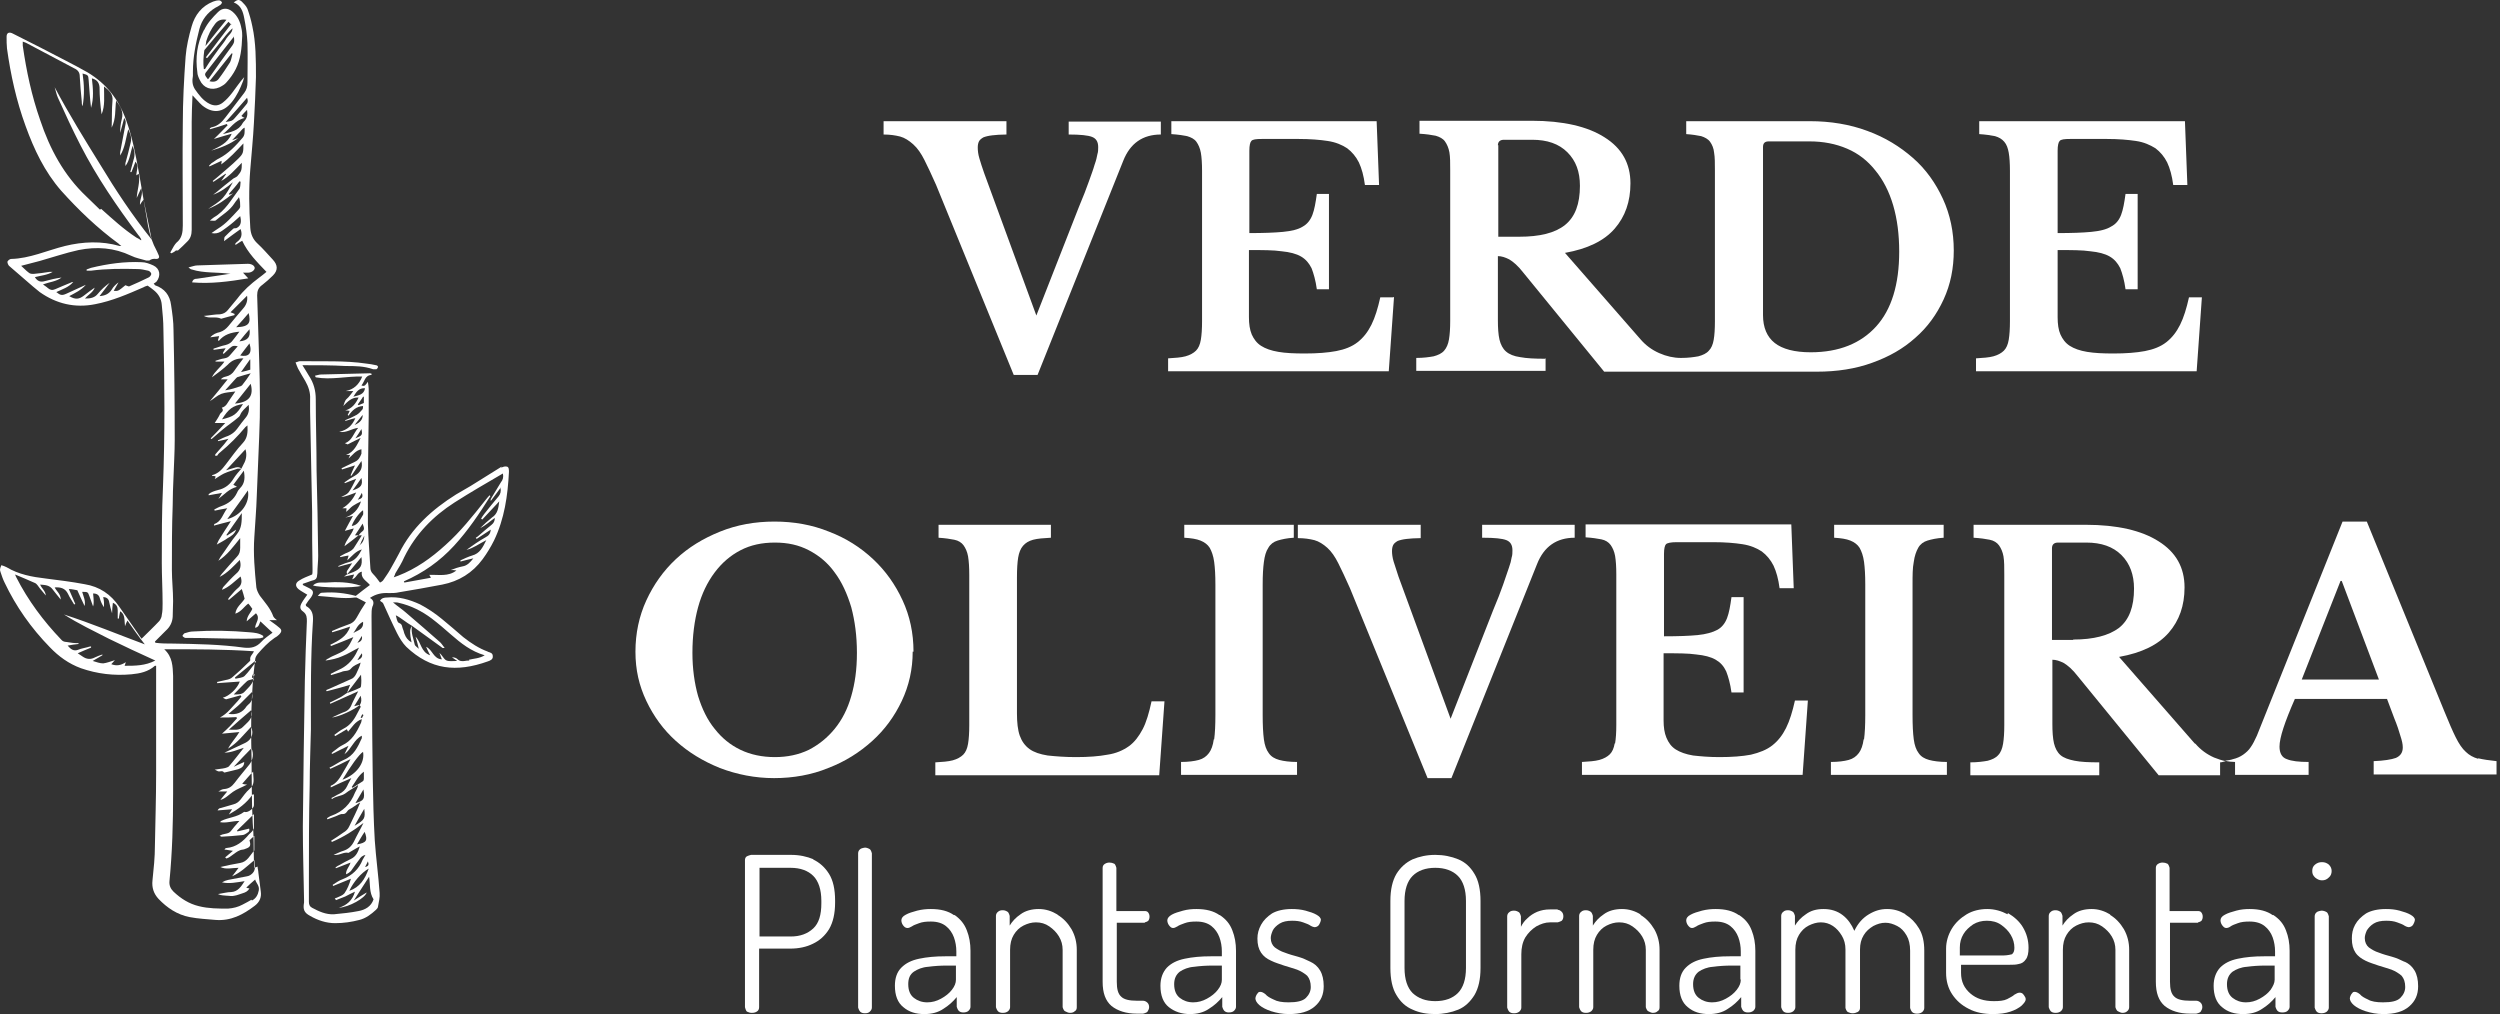
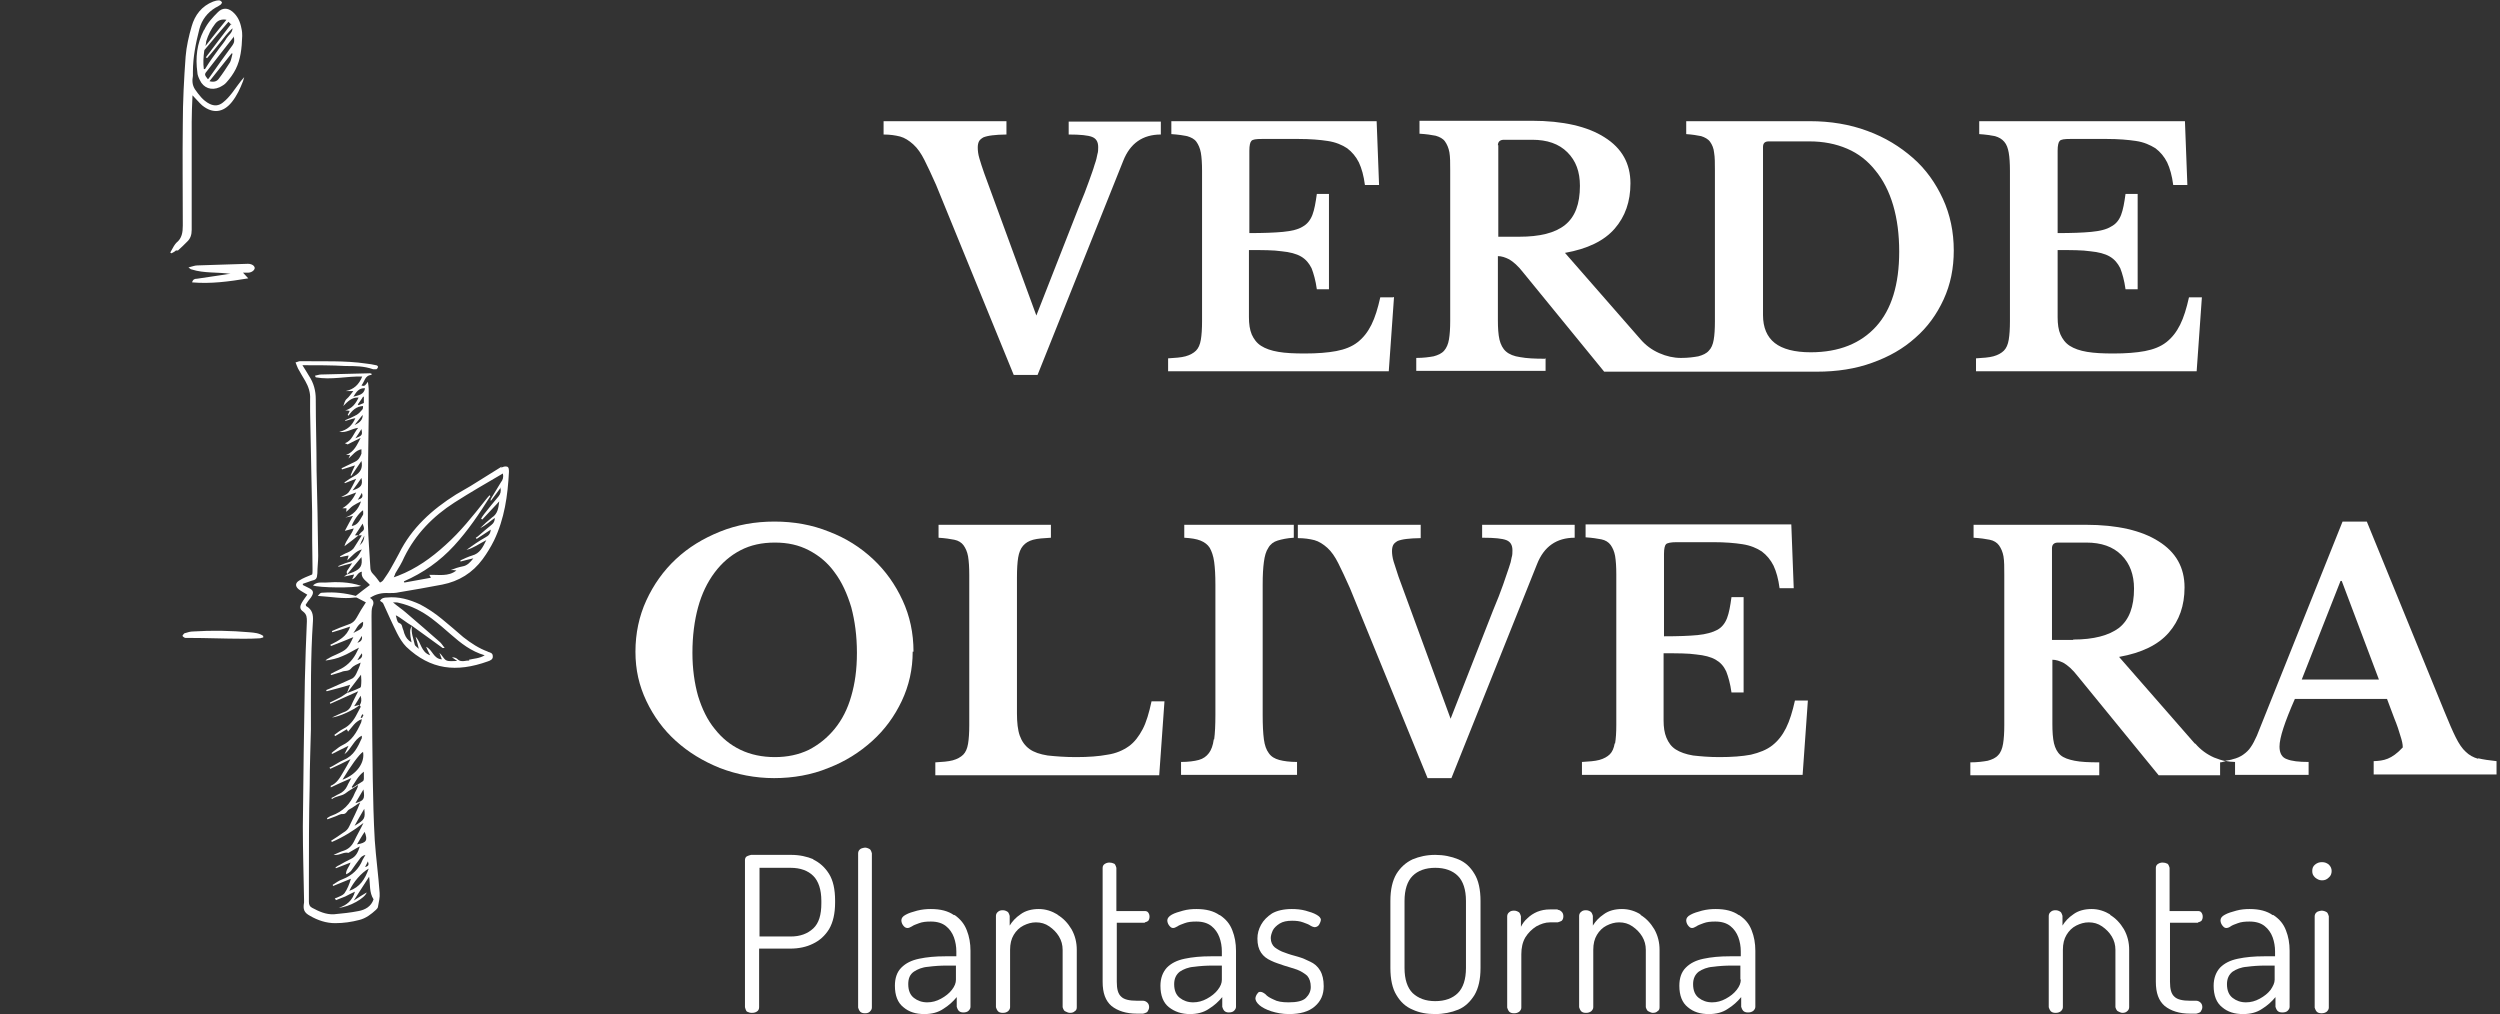
<svg xmlns="http://www.w3.org/2000/svg" width="207" height="84" viewBox="0 0 207 84" fill="none">
  <rect x="0" y="0" width="207" height="84" fill="#333333" stroke="none" />
  <path fill-rule="evenodd" clip-rule="evenodd" d="M181.716 61.551L175.459 54.392C177.332 54.058 178.704 53.389 179.574 52.385C180.445 51.382 180.88 50.144 180.88 48.638C180.88 46.999 180.177 45.728 178.738 44.825C177.332 43.922 175.291 43.453 172.715 43.453H163.412V44.524C163.981 44.557 164.416 44.624 164.75 44.691C165.085 44.758 165.353 44.925 165.52 45.159C165.687 45.393 165.821 45.694 165.888 46.062C165.955 46.464 165.955 46.966 165.955 47.601V60.046C165.955 60.681 165.921 61.183 165.855 61.585C165.788 61.986 165.654 62.321 165.453 62.521C165.252 62.755 164.951 62.889 164.583 62.99C164.215 63.056 163.746 63.123 163.144 63.123V64.194H173.819V63.123C172.949 63.123 172.28 63.09 171.778 62.99C171.276 62.889 170.874 62.755 170.606 62.521C170.339 62.287 170.171 61.953 170.071 61.551C169.971 61.116 169.937 60.581 169.937 59.912V54.626C170.238 54.626 170.539 54.727 170.874 54.894C171.209 55.095 171.61 55.429 172.045 55.998L178.738 64.194H183.824V63.123C183.992 63.123 184.126 63.056 184.293 63.023C183.958 62.956 183.657 62.856 183.322 62.722C182.72 62.454 182.218 62.086 181.783 61.585L181.716 61.551ZM171.644 52.987H169.904V45.393C169.904 45.092 170.071 44.925 170.406 44.925H172.748C173.986 44.925 174.957 45.26 175.659 45.962C176.362 46.665 176.697 47.601 176.697 48.739C176.697 50.244 176.295 51.315 175.459 51.984C174.622 52.619 173.35 52.954 171.677 52.954L171.644 52.987Z" fill="white" />
-   <path fill-rule="evenodd" clip-rule="evenodd" d="M205.174 62.822C204.806 62.722 204.438 62.521 204.17 62.254C203.869 61.986 203.601 61.585 203.333 61.049C203.066 60.514 202.765 59.812 202.396 58.908L195.972 43.186H193.964L186.869 60.916C186.702 61.283 186.535 61.618 186.368 61.852C186.2 62.12 185.966 62.321 185.732 62.488C185.497 62.655 185.196 62.789 184.895 62.856C184.728 62.923 184.46 62.956 184.226 62.99C184.494 63.056 184.795 63.09 185.062 63.09V64.16H191.153V63.09C190.35 63.09 189.747 63.023 189.346 62.856C188.944 62.722 188.743 62.354 188.743 61.819C188.743 61.083 189.178 59.778 190.015 57.871H197.645L198.247 59.477C198.481 60.046 198.649 60.548 198.749 60.916C198.883 61.317 198.95 61.618 198.95 61.886C198.95 62.321 198.749 62.588 198.381 62.755C198.013 62.889 197.377 62.99 196.54 63.023V64.127H206.713V63.023C206.111 62.956 205.609 62.889 205.207 62.789L205.174 62.822ZM190.584 56.266L193.796 48.103H193.897L196.975 56.266H190.584Z" fill="white" />
+   <path fill-rule="evenodd" clip-rule="evenodd" d="M205.174 62.822C204.806 62.722 204.438 62.521 204.17 62.254C203.869 61.986 203.601 61.585 203.333 61.049C203.066 60.514 202.765 59.812 202.396 58.908L195.972 43.186H193.964L186.869 60.916C186.702 61.283 186.535 61.618 186.368 61.852C186.2 62.12 185.966 62.321 185.732 62.488C185.497 62.655 185.196 62.789 184.895 62.856C184.728 62.923 184.46 62.956 184.226 62.99C184.494 63.056 184.795 63.09 185.062 63.09V64.16H191.153V63.09C190.35 63.09 189.747 63.023 189.346 62.856C188.944 62.722 188.743 62.354 188.743 61.819C188.743 61.083 189.178 59.778 190.015 57.871H197.645L198.247 59.477C198.481 60.046 198.649 60.548 198.749 60.916C198.883 61.317 198.95 61.618 198.95 61.886C198.013 62.889 197.377 62.99 196.54 63.023V64.127H206.713V63.023C206.111 62.956 205.609 62.889 205.207 62.789L205.174 62.822ZM190.584 56.266L193.796 48.103H193.897L196.975 56.266H190.584Z" fill="white" />
  <path fill-rule="evenodd" clip-rule="evenodd" d="M127.941 29.704C127.071 29.704 126.401 29.671 125.866 29.57C125.364 29.503 124.962 29.336 124.695 29.102C124.427 28.868 124.26 28.533 124.159 28.132C124.059 27.697 124.025 27.162 124.025 26.493V21.207C124.327 21.207 124.628 21.307 124.962 21.475C125.297 21.675 125.699 22.01 126.134 22.579L132.826 30.775H150.428C152.101 30.775 153.64 30.54 155.012 30.039C156.418 29.537 157.589 28.868 158.593 27.965C159.597 27.095 160.367 26.024 160.935 24.787C161.504 23.549 161.772 22.211 161.772 20.739C161.772 19.2 161.471 17.761 160.869 16.457C160.266 15.152 159.463 14.015 158.392 13.078C157.321 12.141 156.083 11.372 154.611 10.837C153.172 10.301 151.566 10.034 149.859 10.034H139.619V11.104C140.121 11.138 140.523 11.205 140.857 11.272C141.159 11.372 141.426 11.506 141.594 11.74C141.761 11.974 141.895 12.275 141.928 12.643C141.995 13.011 141.995 13.546 141.995 14.149V26.593C141.995 27.229 141.962 27.764 141.895 28.132C141.828 28.533 141.694 28.834 141.493 29.035C141.293 29.269 140.991 29.403 140.623 29.503C140.255 29.57 139.787 29.637 139.184 29.637C138.582 29.637 137.98 29.503 137.377 29.236C136.775 28.968 136.273 28.6 135.838 28.098L129.58 20.939C131.454 20.605 132.826 19.936 133.696 18.932C134.566 17.929 135.001 16.691 135.001 15.186C135.001 13.546 134.299 12.275 132.86 11.372C131.454 10.469 129.413 10 126.836 10H117.534V11.071C118.102 11.104 118.537 11.171 118.872 11.238C119.207 11.338 119.474 11.472 119.642 11.707C119.809 11.941 119.943 12.242 120.01 12.61C120.077 12.978 120.077 13.513 120.077 14.115V26.559C120.077 27.195 120.043 27.697 119.976 28.098C119.909 28.5 119.776 28.801 119.575 29.035C119.374 29.269 119.073 29.403 118.705 29.503C118.337 29.57 117.868 29.637 117.266 29.637V30.708H127.974V29.637L127.941 29.704ZM145.977 12.175C145.977 11.874 146.111 11.707 146.446 11.707H149.826C150.963 11.707 152.001 11.907 152.938 12.309C153.875 12.71 154.644 13.312 155.28 14.115C155.916 14.884 156.418 15.855 156.753 16.992C157.087 18.129 157.254 19.401 157.254 20.839C157.254 23.549 156.619 25.623 155.347 27.028C154.075 28.433 152.268 29.169 149.926 29.169C148.587 29.169 147.584 28.901 146.948 28.399C146.312 27.898 145.977 27.128 145.977 26.091V12.175ZM124.025 12.041C124.025 11.74 124.193 11.573 124.527 11.573H126.87C128.108 11.573 129.078 11.907 129.781 12.61C130.484 13.312 130.818 14.215 130.818 15.386C130.818 16.892 130.417 17.962 129.58 18.631C128.744 19.3 127.472 19.601 125.799 19.601H124.059V12.008L124.025 12.041Z" fill="white" />
  <path fill-rule="evenodd" clip-rule="evenodd" d="M122.787 44.524C123.758 44.524 124.394 44.591 124.728 44.724C125.063 44.858 125.23 45.126 125.23 45.561C125.23 45.761 125.23 45.962 125.163 46.163C125.13 46.397 125.063 46.665 124.929 47.033C124.795 47.401 124.661 47.836 124.46 48.404C124.26 48.973 123.992 49.675 123.624 50.545L120.11 59.511L115.793 47.735C115.626 47.233 115.492 46.832 115.392 46.497C115.292 46.163 115.258 45.862 115.258 45.628C115.258 45.427 115.292 45.26 115.358 45.126C115.425 44.992 115.559 44.892 115.727 44.791C115.894 44.724 116.162 44.657 116.463 44.624C116.764 44.591 117.165 44.557 117.634 44.557V43.453H107.461V44.557C107.997 44.557 108.432 44.624 108.833 44.724C109.201 44.825 109.569 45.059 109.904 45.36C110.239 45.661 110.54 46.096 110.807 46.631C111.075 47.166 111.41 47.869 111.778 48.705L118.203 64.428H120.177L127.271 46.698C127.84 45.26 128.878 44.524 130.383 44.524V43.453H122.72V44.524H122.787Z" fill="white" />
  <path fill-rule="evenodd" clip-rule="evenodd" d="M182.318 24.619H181.248C181.047 25.523 180.813 26.292 180.511 26.894C180.21 27.496 179.842 27.965 179.374 28.332C178.905 28.701 178.303 28.935 177.6 29.069C176.897 29.202 176.027 29.269 174.99 29.269C174.12 29.269 173.417 29.236 172.815 29.135C172.213 29.035 171.744 28.868 171.376 28.634C171.008 28.399 170.774 28.065 170.606 27.697C170.439 27.329 170.372 26.827 170.372 26.258V20.705C171.51 20.705 172.413 20.705 173.083 20.806C173.752 20.872 174.287 21.006 174.689 21.241C175.09 21.475 175.358 21.809 175.559 22.211C175.726 22.645 175.894 23.214 175.994 23.95H176.998V16.055H175.994C175.894 16.791 175.793 17.36 175.626 17.795C175.459 18.23 175.191 18.564 174.789 18.765C174.421 18.999 173.852 19.133 173.15 19.2C172.447 19.267 171.543 19.3 170.372 19.3V12.476C170.372 12.041 170.439 11.773 170.539 11.673C170.64 11.539 170.941 11.506 171.409 11.506H174.455C175.392 11.506 176.195 11.573 176.864 11.673C177.533 11.773 178.035 12.008 178.47 12.275C178.872 12.576 179.206 12.978 179.441 13.446C179.675 13.948 179.842 14.55 179.943 15.319H181.114L180.913 10.034H163.88V11.104C164.416 11.138 164.851 11.205 165.185 11.272C165.52 11.372 165.754 11.506 165.955 11.74C166.156 11.974 166.256 12.275 166.323 12.643C166.39 13.011 166.423 13.546 166.423 14.149V26.593C166.423 27.229 166.39 27.73 166.323 28.132C166.256 28.533 166.122 28.834 165.921 29.035C165.721 29.236 165.42 29.403 165.051 29.503C164.683 29.604 164.181 29.637 163.613 29.671V30.741H181.883L182.318 24.586V24.619Z" fill="white" />
  <path fill-rule="evenodd" clip-rule="evenodd" d="M100.501 61.217C100.434 61.718 100.3 62.086 100.099 62.354C99.898 62.622 99.631 62.822 99.263 62.923C98.894 63.023 98.393 63.09 97.79 63.09V64.16H107.394V63.09C106.792 63.09 106.29 63.023 105.922 62.923C105.554 62.822 105.253 62.655 105.052 62.354C104.851 62.086 104.717 61.718 104.65 61.217C104.583 60.715 104.55 60.046 104.55 59.209V48.404C104.55 47.635 104.583 47.033 104.65 46.531C104.717 46.029 104.818 45.661 105.018 45.36C105.186 45.059 105.453 44.858 105.788 44.758C106.123 44.657 106.558 44.557 107.126 44.524V43.453H98.058V44.524C98.627 44.557 99.062 44.624 99.397 44.758C99.731 44.892 99.999 45.092 100.166 45.36C100.333 45.661 100.467 46.029 100.534 46.531C100.601 47.033 100.635 47.635 100.635 48.404V59.209C100.635 60.046 100.601 60.715 100.534 61.217H100.501Z" fill="white" />
  <path fill-rule="evenodd" clip-rule="evenodd" d="M75.638 11.974C75.972 12.275 76.273 12.71 76.541 13.245C76.809 13.78 77.143 14.483 77.511 15.319L83.936 31.042H85.911L93.005 13.312C93.574 11.874 94.611 11.138 96.117 11.138V10.067H88.487V11.138C89.458 11.138 90.094 11.205 90.428 11.338C90.763 11.472 90.93 11.74 90.93 12.175C90.93 12.376 90.93 12.576 90.863 12.777C90.83 12.978 90.763 13.279 90.629 13.647C90.529 14.015 90.361 14.45 90.161 15.018C89.96 15.587 89.692 16.29 89.324 17.159L85.81 26.125L81.494 14.349C81.326 13.881 81.192 13.446 81.092 13.111C80.992 12.777 80.958 12.476 80.958 12.208C80.958 12.008 80.992 11.84 81.059 11.707C81.126 11.573 81.259 11.472 81.427 11.372C81.594 11.305 81.862 11.238 82.163 11.205C82.464 11.171 82.866 11.138 83.334 11.138V10.034H73.161V11.138C73.697 11.138 74.132 11.205 74.533 11.305C74.901 11.405 75.269 11.64 75.604 11.941L75.638 11.974Z" fill="white" />
  <path fill-rule="evenodd" clip-rule="evenodd" d="M133.696 61.551C133.629 61.953 133.496 62.254 133.295 62.454C133.094 62.655 132.793 62.822 132.425 62.923C132.057 63.023 131.555 63.056 130.986 63.09V64.16H149.257L149.692 58.005H148.621C148.42 58.908 148.186 59.678 147.885 60.28C147.584 60.882 147.215 61.35 146.747 61.718C146.279 62.086 145.676 62.321 144.973 62.488C144.271 62.622 143.401 62.688 142.363 62.688C141.493 62.688 140.791 62.622 140.188 62.555C139.586 62.454 139.117 62.287 138.749 62.053C138.381 61.819 138.147 61.484 137.98 61.083C137.812 60.681 137.745 60.213 137.745 59.644V54.091C138.883 54.091 139.787 54.091 140.456 54.191C141.125 54.258 141.661 54.392 142.062 54.626C142.464 54.861 142.731 55.162 142.932 55.596C143.1 56.031 143.267 56.6 143.367 57.336H144.371V49.441H143.367C143.267 50.177 143.166 50.746 142.999 51.181C142.832 51.616 142.564 51.95 142.196 52.151C141.828 52.352 141.259 52.519 140.556 52.586C139.854 52.653 138.95 52.686 137.779 52.686V45.862C137.779 45.427 137.846 45.159 137.946 45.059C138.047 44.959 138.348 44.892 138.816 44.892H141.861C142.832 44.892 143.635 44.959 144.271 45.059C144.94 45.159 145.475 45.393 145.877 45.661C146.279 45.962 146.613 46.364 146.847 46.832C147.082 47.334 147.249 47.936 147.349 48.705H148.521L148.32 43.42H131.287V44.49C131.822 44.524 132.257 44.591 132.592 44.657C132.927 44.724 133.194 44.892 133.362 45.126C133.529 45.36 133.663 45.661 133.73 46.029C133.797 46.431 133.83 46.932 133.83 47.568V60.012C133.83 60.648 133.797 61.15 133.73 61.551H133.696Z" fill="white" />
-   <path fill-rule="evenodd" clip-rule="evenodd" d="M154.31 61.217C154.243 61.718 154.109 62.086 153.908 62.354C153.707 62.622 153.44 62.822 153.072 62.923C152.703 63.023 152.202 63.09 151.599 63.09V64.16H161.203V63.09C160.601 63.09 160.099 63.023 159.731 62.923C159.363 62.822 159.061 62.655 158.861 62.354C158.66 62.086 158.526 61.718 158.459 61.217C158.392 60.715 158.359 60.046 158.359 59.209V48.404C158.359 47.635 158.359 47.033 158.459 46.531C158.526 46.029 158.66 45.661 158.827 45.36C158.995 45.059 159.262 44.858 159.597 44.758C159.932 44.657 160.367 44.557 160.935 44.524V43.453H151.867V44.524C152.436 44.557 152.871 44.624 153.205 44.758C153.54 44.892 153.808 45.092 153.975 45.36C154.142 45.661 154.276 46.029 154.343 46.531C154.41 47.033 154.444 47.635 154.444 48.404V59.209C154.444 60.046 154.41 60.715 154.343 61.217H154.31Z" fill="white" />
  <path fill-rule="evenodd" clip-rule="evenodd" d="M115.358 24.619H114.288C114.087 25.523 113.853 26.292 113.551 26.894C113.25 27.496 112.882 27.965 112.414 28.332C111.945 28.701 111.343 28.935 110.64 29.069C109.937 29.202 109.067 29.269 108.03 29.269C107.16 29.269 106.424 29.236 105.855 29.135C105.253 29.035 104.784 28.868 104.416 28.634C104.048 28.399 103.814 28.065 103.646 27.697C103.479 27.296 103.412 26.827 103.412 26.258V20.705C104.55 20.705 105.453 20.705 106.123 20.806C106.792 20.872 107.327 21.006 107.729 21.241C108.13 21.475 108.398 21.809 108.599 22.211C108.766 22.645 108.933 23.214 109.034 23.95H110.038V16.055H109.034C108.933 16.791 108.833 17.36 108.666 17.795C108.498 18.23 108.231 18.564 107.863 18.765C107.495 18.999 106.926 19.133 106.223 19.2C105.52 19.267 104.583 19.3 103.446 19.3V12.476C103.446 12.041 103.512 11.773 103.613 11.673C103.713 11.539 104.014 11.506 104.483 11.506H107.528C108.465 11.506 109.302 11.573 109.937 11.673C110.607 11.773 111.142 12.008 111.544 12.275C111.945 12.576 112.28 12.978 112.514 13.446C112.748 13.948 112.916 14.55 113.016 15.319H114.187L113.986 10.034H96.987V11.104C97.522 11.138 97.957 11.205 98.292 11.272C98.627 11.372 98.894 11.506 99.062 11.74C99.229 11.974 99.363 12.275 99.43 12.643C99.497 13.011 99.53 13.546 99.53 14.149V26.593C99.53 27.229 99.497 27.73 99.43 28.132C99.363 28.533 99.229 28.834 99.028 29.035C98.828 29.236 98.526 29.403 98.158 29.503C97.79 29.604 97.288 29.637 96.719 29.671V30.741H114.99L115.425 24.586L115.358 24.619Z" fill="white" />
  <path fill-rule="evenodd" clip-rule="evenodd" d="M95.347 58.072C95.147 59.009 94.912 59.812 94.611 60.38C94.31 60.949 93.942 61.451 93.474 61.785C93.005 62.12 92.403 62.388 91.7 62.488C90.997 62.622 90.127 62.688 89.09 62.688C88.153 62.688 87.383 62.622 86.747 62.555C86.112 62.454 85.61 62.287 85.242 62.02C84.873 61.752 84.606 61.384 84.438 60.916C84.271 60.447 84.204 59.812 84.204 59.076V47.802C84.204 47.133 84.238 46.564 84.305 46.163C84.371 45.761 84.505 45.427 84.706 45.193C84.907 44.959 85.175 44.791 85.543 44.691C85.911 44.591 86.413 44.557 87.015 44.524V43.453H77.712V44.524C78.248 44.557 78.683 44.624 79.017 44.691C79.352 44.758 79.62 44.925 79.787 45.159C79.954 45.393 80.088 45.694 80.155 46.062C80.222 46.464 80.255 46.966 80.255 47.601V60.046C80.255 60.681 80.222 61.183 80.155 61.585C80.088 61.986 79.954 62.287 79.754 62.488C79.553 62.688 79.252 62.856 78.883 62.956C78.515 63.056 78.013 63.09 77.445 63.123V64.194H95.983L96.418 58.072H95.347Z" fill="white" />
  <path fill-rule="evenodd" clip-rule="evenodd" d="M75.638 53.957C75.638 52.419 75.336 51.014 74.734 49.709C74.132 48.404 73.329 47.267 72.291 46.297C71.254 45.327 70.049 44.557 68.644 44.022C67.238 43.453 65.732 43.186 64.126 43.186C62.52 43.186 61.014 43.453 59.609 44.022C58.203 44.591 56.998 45.327 55.961 46.297C54.924 47.267 54.121 48.404 53.518 49.709C52.916 51.014 52.615 52.452 52.615 53.957C52.615 55.463 52.916 56.767 53.518 58.039C54.121 59.31 54.924 60.414 55.961 61.35C56.998 62.287 58.203 63.023 59.609 63.592C61.014 64.127 62.52 64.428 64.093 64.428C65.665 64.428 67.205 64.16 68.577 63.592C69.982 63.056 71.187 62.287 72.224 61.35C73.262 60.414 74.065 59.31 74.667 58.039C75.269 56.767 75.571 55.396 75.571 53.957H75.638ZM70.484 57.637C70.183 58.708 69.715 59.611 69.112 60.347C68.51 61.083 67.807 61.651 66.971 62.086C66.134 62.488 65.197 62.688 64.16 62.688C63.122 62.688 62.152 62.488 61.315 62.086C60.479 61.685 59.776 61.116 59.174 60.347C58.571 59.611 58.136 58.708 57.802 57.637C57.5 56.567 57.333 55.362 57.333 54.058C57.333 52.653 57.5 51.382 57.802 50.278C58.103 49.174 58.571 48.203 59.174 47.401C59.776 46.598 60.479 45.996 61.315 45.561C62.152 45.126 63.089 44.925 64.16 44.925C65.23 44.925 66.134 45.126 66.971 45.561C67.807 45.996 68.543 46.598 69.112 47.401C69.715 48.203 70.15 49.174 70.484 50.278C70.785 51.415 70.953 52.653 70.953 54.058C70.953 55.463 70.785 56.6 70.484 57.637Z" fill="white" />
  <path fill-rule="evenodd" clip-rule="evenodd" d="M100.969 75.769C100.501 75.434 99.865 75.267 99.062 75.267C98.694 75.267 98.326 75.3 97.957 75.401C97.589 75.501 97.255 75.601 97.021 75.735C96.786 75.869 96.653 76.036 96.653 76.204C96.653 76.304 96.686 76.471 96.786 76.605C96.887 76.739 96.987 76.839 97.121 76.839C97.221 76.839 97.322 76.806 97.489 76.705C97.623 76.605 97.824 76.538 98.091 76.438C98.359 76.337 98.66 76.304 99.062 76.304C99.597 76.304 99.999 76.438 100.3 76.672C100.601 76.906 100.835 77.24 100.969 77.609C101.103 77.977 101.17 78.378 101.17 78.779V79.181H100.267C99.43 79.181 98.727 79.248 98.091 79.382C97.456 79.515 96.987 79.749 96.619 80.118C96.284 80.485 96.084 80.987 96.084 81.623C96.084 82.426 96.318 83.028 96.786 83.396C97.255 83.764 97.824 83.965 98.526 83.965C99.129 83.965 99.664 83.831 100.099 83.53C100.534 83.262 100.902 82.927 101.203 82.559V83.362C101.203 83.362 101.27 83.597 101.371 83.697C101.471 83.797 101.605 83.831 101.739 83.831C101.906 83.831 102.074 83.797 102.174 83.697C102.274 83.597 102.341 83.496 102.341 83.362V78.712C102.341 78.11 102.241 77.542 102.04 77.04C101.839 76.505 101.505 76.103 101.003 75.769H100.969ZM101.17 81.121C101.17 81.389 101.07 81.656 100.835 81.957C100.601 82.258 100.3 82.493 99.932 82.693C99.564 82.894 99.196 82.994 98.794 82.994C98.359 82.994 97.991 82.861 97.69 82.626C97.389 82.392 97.221 82.024 97.221 81.489C97.221 81.021 97.389 80.686 97.69 80.452C97.991 80.251 98.393 80.084 98.861 80.051C99.363 79.984 99.865 79.95 100.4 79.95H101.17V81.121Z" fill="white" />
-   <path fill-rule="evenodd" clip-rule="evenodd" d="M199.117 79.649C198.782 79.482 198.414 79.315 198.046 79.214C197.678 79.114 197.31 79.013 196.975 78.88C196.641 78.779 196.373 78.612 196.139 78.445C195.938 78.278 195.804 78.01 195.804 77.675C195.804 77.475 195.871 77.274 195.972 77.04C196.105 76.839 196.273 76.638 196.54 76.471C196.808 76.304 197.143 76.237 197.578 76.237C197.912 76.237 198.214 76.27 198.481 76.371C198.749 76.471 198.95 76.538 199.084 76.638C199.251 76.739 199.385 76.772 199.452 76.772C199.519 76.772 199.619 76.739 199.719 76.672C199.786 76.605 199.853 76.504 199.887 76.404C199.92 76.304 199.954 76.237 199.954 76.17C199.954 76.003 199.82 75.869 199.586 75.735C199.351 75.601 199.05 75.501 198.682 75.401C198.314 75.3 197.946 75.267 197.544 75.267C196.875 75.267 196.306 75.401 195.905 75.635C195.503 75.902 195.202 76.204 195.001 76.572C194.8 76.939 194.733 77.307 194.733 77.709C194.733 78.211 194.834 78.579 195.035 78.88C195.235 79.181 195.536 79.382 195.871 79.549C196.206 79.716 196.574 79.816 196.942 79.95C197.31 80.05 197.678 80.184 198.013 80.285C198.347 80.418 198.615 80.586 198.849 80.787C199.05 81.021 199.151 81.322 199.151 81.723C199.151 82.058 199.017 82.359 198.749 82.626C198.481 82.894 198.013 82.994 197.31 82.994C196.775 82.994 196.34 82.927 196.072 82.76C195.771 82.626 195.536 82.493 195.403 82.325C195.235 82.192 195.101 82.125 194.968 82.125C194.901 82.125 194.834 82.125 194.767 82.225C194.7 82.292 194.666 82.359 194.633 82.426C194.6 82.493 194.566 82.593 194.566 82.66C194.566 82.827 194.666 83.028 194.901 83.229C195.135 83.429 195.47 83.597 195.871 83.73C196.306 83.864 196.775 83.965 197.344 83.965C198.28 83.965 198.983 83.764 199.485 83.329C199.987 82.894 200.221 82.359 200.221 81.656C200.221 81.121 200.121 80.686 199.92 80.352C199.719 80.017 199.452 79.783 199.084 79.616L199.117 79.649Z" fill="white" />
  <path fill-rule="evenodd" clip-rule="evenodd" d="M67.372 71.152C66.803 70.918 66.201 70.784 65.498 70.784H62.185C62.185 70.784 61.918 70.851 61.817 70.918C61.717 70.985 61.683 71.119 61.683 71.219V83.396C61.683 83.396 61.75 83.697 61.851 83.764C61.984 83.831 62.118 83.864 62.252 83.864C62.419 83.864 62.553 83.831 62.654 83.764C62.788 83.697 62.855 83.563 62.855 83.396V78.545H65.431C66.134 78.545 66.77 78.411 67.305 78.144C67.874 77.876 68.309 77.475 68.644 76.939C68.978 76.371 69.146 75.635 69.146 74.732V74.564C69.146 73.628 68.978 72.892 68.644 72.356C68.309 71.821 67.874 71.42 67.305 71.152H67.372ZM68.008 74.799C68.008 75.735 67.807 76.438 67.339 76.873C66.87 77.307 66.268 77.542 65.465 77.542H62.888V71.855H65.465C66.268 71.855 66.904 72.089 67.339 72.524C67.774 72.959 68.008 73.661 68.008 74.598V74.799Z" fill="white" />
  <path fill-rule="evenodd" clip-rule="evenodd" d="M71.622 70.182C71.622 70.182 71.321 70.215 71.22 70.316C71.12 70.383 71.053 70.516 71.053 70.65V83.429C71.053 83.429 71.12 83.663 71.22 83.764C71.321 83.864 71.455 83.898 71.622 83.898C71.789 83.898 71.923 83.864 72.023 83.764C72.124 83.663 72.191 83.563 72.191 83.429V70.65C72.191 70.65 72.124 70.383 72.023 70.316C71.923 70.249 71.756 70.182 71.622 70.182Z" fill="white" />
  <path fill-rule="evenodd" clip-rule="evenodd" d="M87.584 75.735C87.082 75.434 86.58 75.267 86.011 75.267C85.442 75.267 84.907 75.401 84.505 75.702C84.104 75.969 83.803 76.304 83.602 76.638V75.835C83.602 75.835 83.535 75.568 83.434 75.501C83.334 75.434 83.2 75.367 83.033 75.367C82.866 75.367 82.732 75.401 82.631 75.501C82.531 75.568 82.464 75.702 82.464 75.835V83.396C82.464 83.396 82.531 83.63 82.631 83.73C82.732 83.831 82.866 83.864 83.033 83.864C83.2 83.864 83.334 83.831 83.468 83.73C83.568 83.63 83.635 83.53 83.635 83.396V78.645C83.635 78.144 83.736 77.742 83.936 77.408C84.137 77.073 84.405 76.806 84.74 76.638C85.074 76.471 85.409 76.371 85.777 76.371C86.178 76.371 86.547 76.471 86.881 76.705C87.216 76.939 87.484 77.207 87.684 77.542C87.885 77.876 87.986 78.244 87.986 78.645V83.396C87.986 83.396 88.052 83.663 88.186 83.73C88.32 83.797 88.454 83.864 88.588 83.864C88.755 83.864 88.889 83.831 88.989 83.73C89.123 83.663 89.157 83.53 89.157 83.396V78.645C89.157 78.043 89.023 77.475 88.722 76.939C88.421 76.438 88.052 76.036 87.55 75.735H87.584Z" fill="white" />
  <path fill-rule="evenodd" clip-rule="evenodd" d="M78.984 75.769C78.515 75.434 77.88 75.267 77.076 75.267C76.708 75.267 76.34 75.3 75.939 75.401C75.571 75.501 75.236 75.601 75.002 75.735C74.734 75.869 74.634 76.036 74.634 76.204C74.634 76.304 74.667 76.471 74.767 76.605C74.868 76.739 74.968 76.839 75.136 76.839C75.236 76.839 75.336 76.806 75.504 76.705C75.638 76.605 75.838 76.538 76.106 76.438C76.374 76.337 76.675 76.304 77.076 76.304C77.612 76.304 78.013 76.438 78.315 76.672C78.616 76.906 78.85 77.24 78.984 77.609C79.118 77.977 79.185 78.378 79.185 78.779V79.181H78.281C77.445 79.181 76.742 79.248 76.106 79.382C75.47 79.515 75.002 79.749 74.634 80.118C74.266 80.485 74.098 80.987 74.098 81.623C74.098 82.426 74.332 83.028 74.801 83.396C75.269 83.797 75.838 83.965 76.541 83.965C77.143 83.965 77.679 83.831 78.114 83.53C78.549 83.262 78.917 82.927 79.218 82.559V83.362C79.218 83.362 79.285 83.597 79.385 83.697C79.486 83.797 79.62 83.831 79.754 83.831C79.921 83.831 80.088 83.797 80.189 83.697C80.289 83.597 80.356 83.496 80.356 83.362V78.712C80.356 78.11 80.255 77.542 80.055 77.04C79.854 76.505 79.519 76.103 79.051 75.769H78.984ZM79.151 81.121C79.151 81.389 79.051 81.656 78.817 81.957C78.582 82.258 78.281 82.493 77.913 82.693C77.545 82.894 77.177 82.994 76.775 82.994C76.34 82.994 75.972 82.861 75.671 82.626C75.37 82.392 75.203 82.024 75.203 81.489C75.203 81.021 75.336 80.686 75.671 80.452C75.972 80.251 76.374 80.084 76.842 80.051C77.344 79.984 77.846 79.95 78.382 79.95H79.151V81.121Z" fill="white" />
  <path fill-rule="evenodd" clip-rule="evenodd" d="M135.871 75.735C135.403 75.434 134.868 75.267 134.299 75.267C133.73 75.267 133.194 75.401 132.793 75.702C132.391 75.969 132.09 76.304 131.889 76.638V75.835C131.889 75.835 131.822 75.568 131.722 75.501C131.622 75.434 131.488 75.367 131.32 75.367C131.153 75.367 131.019 75.401 130.919 75.501C130.818 75.568 130.752 75.702 130.752 75.835V83.396C130.752 83.396 130.818 83.63 130.919 83.73C131.019 83.831 131.153 83.864 131.32 83.864C131.488 83.864 131.622 83.831 131.755 83.73C131.856 83.63 131.923 83.53 131.923 83.396V78.645C131.923 78.144 132.023 77.742 132.224 77.408C132.425 77.073 132.692 76.806 133.027 76.638C133.362 76.471 133.696 76.371 134.064 76.371C134.466 76.371 134.834 76.471 135.169 76.705C135.503 76.939 135.771 77.207 135.972 77.542C136.173 77.876 136.273 78.244 136.273 78.645V83.396C136.273 83.396 136.34 83.663 136.474 83.73C136.608 83.797 136.741 83.864 136.842 83.864C137.009 83.864 137.143 83.831 137.243 83.73C137.377 83.663 137.411 83.53 137.411 83.396V78.645C137.411 78.043 137.277 77.475 136.976 76.939C136.675 76.438 136.306 76.036 135.805 75.735H135.871Z" fill="white" />
  <path fill-rule="evenodd" clip-rule="evenodd" d="M192.257 71.386C192.023 71.386 191.856 71.453 191.688 71.587C191.521 71.721 191.454 71.888 191.454 72.122C191.454 72.356 191.521 72.49 191.688 72.657C191.856 72.791 192.023 72.892 192.257 72.892C192.491 72.892 192.659 72.825 192.826 72.657C192.993 72.524 193.06 72.323 193.06 72.122C193.06 71.921 192.993 71.754 192.826 71.587C192.659 71.453 192.491 71.386 192.257 71.386Z" fill="white" />
  <path fill-rule="evenodd" clip-rule="evenodd" d="M94.778 76.371C94.778 76.371 94.979 76.337 95.08 76.237C95.147 76.137 95.18 76.036 95.18 75.902C95.18 75.769 95.147 75.668 95.08 75.568C95.013 75.468 94.912 75.434 94.778 75.434H92.436V71.855C92.436 71.855 92.369 71.587 92.269 71.52C92.135 71.453 92.001 71.42 91.867 71.42C91.733 71.42 91.6 71.453 91.499 71.52C91.365 71.587 91.298 71.721 91.298 71.855V81.288C91.298 82.225 91.533 82.861 92.034 83.296C92.537 83.697 93.239 83.931 94.143 83.931H94.645C94.645 83.931 94.946 83.864 95.013 83.764C95.08 83.663 95.147 83.53 95.147 83.396C95.147 83.262 95.113 83.128 95.013 83.028C94.912 82.927 94.778 82.861 94.645 82.861H94.143C93.507 82.861 93.072 82.76 92.838 82.526C92.57 82.292 92.47 81.891 92.47 81.288V76.404H94.812L94.778 76.371Z" fill="white" />
-   <path fill-rule="evenodd" clip-rule="evenodd" d="M157.723 75.668C157.254 75.401 156.786 75.267 156.251 75.267C155.715 75.267 155.247 75.401 154.745 75.702C154.243 76.003 153.841 76.438 153.54 77.073C153.306 76.538 153.005 76.103 152.57 75.769C152.135 75.434 151.599 75.267 150.997 75.267C150.395 75.267 149.926 75.401 149.524 75.702C149.123 75.969 148.822 76.304 148.621 76.638V75.835C148.621 75.835 148.554 75.568 148.454 75.501C148.353 75.434 148.219 75.367 148.052 75.367C147.885 75.367 147.751 75.401 147.651 75.501C147.55 75.568 147.483 75.702 147.483 75.835V83.396C147.483 83.396 147.55 83.63 147.651 83.73C147.751 83.831 147.885 83.864 148.052 83.864C148.219 83.864 148.353 83.831 148.487 83.73C148.587 83.63 148.654 83.53 148.654 83.396V78.645C148.654 78.144 148.755 77.742 148.956 77.408C149.156 77.073 149.424 76.806 149.759 76.638C150.093 76.471 150.428 76.371 150.763 76.371C151.131 76.371 151.465 76.471 151.767 76.672C152.068 76.873 152.302 77.14 152.503 77.475C152.703 77.809 152.804 78.177 152.804 78.612V83.463C152.804 83.463 152.871 83.73 153.005 83.797C153.139 83.864 153.272 83.898 153.406 83.898C153.54 83.898 153.674 83.864 153.808 83.797C153.942 83.73 154.009 83.597 154.009 83.463V78.612C154.009 78.144 154.109 77.776 154.31 77.441C154.51 77.107 154.778 76.873 155.113 76.672C155.447 76.504 155.749 76.404 156.117 76.404C156.451 76.404 156.753 76.504 157.087 76.672C157.422 76.839 157.656 77.107 157.857 77.441C158.058 77.776 158.158 78.211 158.158 78.712V83.463C158.158 83.463 158.225 83.697 158.325 83.797C158.426 83.898 158.593 83.931 158.727 83.931C158.894 83.931 159.028 83.898 159.162 83.797C159.262 83.697 159.329 83.597 159.329 83.463V78.712C159.329 77.977 159.195 77.374 158.894 76.873C158.593 76.371 158.225 76.003 157.79 75.735L157.723 75.668Z" fill="white" />
-   <path fill-rule="evenodd" clip-rule="evenodd" d="M166.223 75.702C165.721 75.434 165.152 75.267 164.549 75.267C163.947 75.267 163.345 75.401 162.843 75.702C162.341 76.003 161.906 76.404 161.605 76.906C161.304 77.408 161.136 77.977 161.136 78.545V80.552C161.136 81.221 161.304 81.823 161.638 82.325C161.973 82.827 162.408 83.229 163.01 83.53C163.579 83.831 164.248 83.965 165.018 83.965C165.587 83.965 166.055 83.898 166.457 83.764C166.858 83.63 167.16 83.463 167.394 83.262C167.595 83.061 167.728 82.894 167.728 82.76C167.728 82.693 167.729 82.626 167.662 82.526C167.628 82.459 167.561 82.359 167.494 82.292C167.427 82.225 167.327 82.192 167.227 82.192C167.093 82.192 166.959 82.258 166.792 82.359C166.658 82.493 166.423 82.593 166.189 82.727C165.921 82.861 165.553 82.894 165.085 82.894C164.282 82.894 163.646 82.693 163.144 82.258C162.642 81.824 162.374 81.288 162.374 80.552V79.883H166.423C166.691 79.883 166.925 79.883 167.16 79.816C167.394 79.783 167.595 79.649 167.728 79.448C167.896 79.248 167.963 78.913 167.963 78.478C167.963 77.843 167.795 77.274 167.494 76.772C167.193 76.27 166.758 75.902 166.256 75.601L166.223 75.702ZM166.591 79.013C166.591 79.013 166.223 79.114 165.855 79.114H162.274V78.445C162.274 78.043 162.374 77.675 162.575 77.341C162.776 77.006 163.044 76.772 163.378 76.538C163.713 76.337 164.081 76.237 164.516 76.237C164.951 76.237 165.353 76.337 165.687 76.572C166.022 76.806 166.29 77.073 166.49 77.408C166.691 77.742 166.792 78.11 166.792 78.478C166.792 78.746 166.725 78.88 166.624 78.98L166.591 79.013Z" fill="white" />
  <path fill-rule="evenodd" clip-rule="evenodd" d="M181.984 76.371C181.984 76.371 182.185 76.337 182.285 76.237C182.352 76.137 182.385 76.036 182.385 75.902C182.385 75.769 182.352 75.668 182.285 75.568C182.218 75.468 182.118 75.434 181.984 75.434H179.641V71.855C179.641 71.855 179.574 71.587 179.474 71.52C179.34 71.453 179.206 71.42 179.073 71.42C178.939 71.42 178.805 71.453 178.704 71.52C178.571 71.587 178.504 71.721 178.504 71.855V81.288C178.504 82.225 178.738 82.861 179.24 83.296C179.742 83.697 180.445 83.931 181.348 83.931H181.85C181.85 83.931 182.151 83.864 182.218 83.764C182.285 83.663 182.352 83.53 182.352 83.396C182.352 83.262 182.318 83.128 182.218 83.028C182.118 82.927 181.984 82.861 181.85 82.861H181.348C180.712 82.861 180.277 82.76 180.043 82.526C179.775 82.292 179.675 81.891 179.675 81.288V76.404H182.017L181.984 76.371Z" fill="white" />
  <path fill-rule="evenodd" clip-rule="evenodd" d="M174.756 75.735C174.254 75.434 173.752 75.267 173.183 75.267C172.614 75.267 172.079 75.401 171.677 75.702C171.276 75.969 170.974 76.304 170.774 76.638V75.835C170.774 75.835 170.707 75.568 170.606 75.501C170.506 75.434 170.372 75.367 170.205 75.367C170.037 75.367 169.904 75.401 169.803 75.501C169.703 75.568 169.636 75.702 169.636 75.835V83.396C169.636 83.396 169.703 83.63 169.803 83.73C169.904 83.831 170.037 83.864 170.205 83.864C170.372 83.864 170.506 83.831 170.64 83.73C170.74 83.63 170.807 83.53 170.807 83.396V78.645C170.807 78.144 170.908 77.742 171.108 77.408C171.309 77.073 171.577 76.806 171.911 76.638C172.246 76.471 172.581 76.371 172.949 76.371C173.35 76.371 173.718 76.471 174.053 76.705C174.388 76.939 174.655 77.207 174.856 77.542C175.057 77.876 175.157 78.244 175.157 78.645V83.396C175.157 83.396 175.224 83.663 175.358 83.73C175.492 83.797 175.626 83.864 175.726 83.864C175.894 83.864 176.027 83.831 176.128 83.73C176.228 83.663 176.295 83.53 176.295 83.396V78.645C176.295 78.043 176.161 77.475 175.86 76.939C175.559 76.438 175.191 76.036 174.689 75.735H174.756Z" fill="white" />
  <path fill-rule="evenodd" clip-rule="evenodd" d="M143.97 75.769C143.501 75.434 142.865 75.267 142.062 75.267C141.694 75.267 141.326 75.3 140.924 75.401C140.556 75.501 140.222 75.601 139.987 75.735C139.72 75.869 139.619 76.036 139.619 76.204C139.619 76.304 139.653 76.471 139.753 76.605C139.854 76.739 139.954 76.839 140.088 76.839C140.188 76.839 140.289 76.806 140.456 76.705C140.59 76.605 140.791 76.538 141.058 76.438C141.326 76.337 141.627 76.304 142.029 76.304C142.564 76.304 142.966 76.438 143.267 76.672C143.568 76.906 143.802 77.24 143.936 77.609C144.07 77.977 144.137 78.378 144.137 78.779V79.181H143.233C142.397 79.181 141.694 79.248 141.058 79.382C140.422 79.515 139.954 79.749 139.586 80.118C139.218 80.485 139.05 80.987 139.05 81.623C139.05 82.426 139.285 83.028 139.753 83.396C140.222 83.797 140.791 83.965 141.493 83.965C142.096 83.965 142.631 83.831 143.066 83.53C143.501 83.262 143.869 82.927 144.17 82.559V83.362C144.17 83.362 144.237 83.597 144.338 83.697C144.438 83.797 144.572 83.831 144.739 83.831C144.907 83.831 145.04 83.797 145.174 83.697C145.275 83.597 145.342 83.496 145.342 83.362V78.712C145.342 78.11 145.241 77.542 145.04 77.04C144.84 76.505 144.505 76.103 144.003 75.769H143.97ZM144.137 81.121C144.137 81.389 144.036 81.656 143.802 81.957C143.568 82.258 143.267 82.493 142.899 82.693C142.531 82.894 142.163 82.994 141.761 82.994C141.326 82.994 140.958 82.861 140.657 82.626C140.356 82.392 140.188 82.024 140.188 81.489C140.188 81.021 140.356 80.686 140.657 80.452C140.958 80.251 141.359 80.084 141.828 80.051C142.33 79.984 142.832 79.95 143.367 79.95H144.103V81.088L144.137 81.121Z" fill="white" />
  <path fill-rule="evenodd" clip-rule="evenodd" d="M128.978 75.3H128.342C127.941 75.3 127.606 75.367 127.271 75.501C126.97 75.635 126.703 75.802 126.468 76.036C126.234 76.237 126.067 76.471 125.933 76.739V75.869C125.933 75.869 125.866 75.601 125.766 75.534C125.665 75.468 125.531 75.401 125.364 75.401C125.197 75.401 125.063 75.434 124.962 75.534C124.862 75.601 124.795 75.735 124.795 75.869V83.429C124.795 83.429 124.862 83.663 124.962 83.764C125.063 83.864 125.197 83.898 125.364 83.898C125.531 83.898 125.665 83.864 125.799 83.764C125.899 83.663 125.966 83.563 125.966 83.429V79.013C125.966 78.478 126.067 78.01 126.301 77.609C126.535 77.24 126.836 76.939 127.204 76.705C127.573 76.505 127.941 76.371 128.342 76.371H128.978C128.978 76.371 129.212 76.304 129.313 76.237C129.413 76.137 129.446 76.003 129.446 75.869C129.446 75.735 129.413 75.601 129.313 75.501C129.212 75.401 129.112 75.334 128.978 75.334V75.3Z" fill="white" />
  <path fill-rule="evenodd" clip-rule="evenodd" d="M120.746 71.152C120.177 70.918 119.541 70.784 118.839 70.784C118.136 70.784 117.534 70.918 116.965 71.152C116.396 71.42 115.961 71.821 115.626 72.356C115.292 72.925 115.124 73.661 115.124 74.598V80.151C115.124 81.088 115.292 81.857 115.626 82.392C115.961 82.961 116.396 83.362 116.965 83.597C117.534 83.864 118.169 83.965 118.839 83.965C119.508 83.965 120.177 83.831 120.746 83.597C121.315 83.362 121.75 82.927 122.085 82.392C122.419 81.823 122.587 81.088 122.587 80.151V74.598C122.587 73.661 122.419 72.892 122.085 72.356C121.75 71.788 121.315 71.386 120.746 71.152ZM121.382 80.151C121.382 81.088 121.148 81.79 120.713 82.225C120.278 82.66 119.642 82.894 118.839 82.894C118.036 82.894 117.433 82.66 116.965 82.225C116.53 81.79 116.295 81.088 116.295 80.151V74.598C116.295 73.661 116.53 72.959 116.965 72.524C117.4 72.089 118.036 71.855 118.839 71.855C119.642 71.855 120.278 72.089 120.713 72.524C121.148 72.959 121.382 73.661 121.382 74.598V80.151Z" fill="white" />
  <path fill-rule="evenodd" clip-rule="evenodd" d="M108.532 79.649C108.197 79.482 107.829 79.315 107.461 79.214C107.093 79.114 106.725 79.013 106.39 78.88C106.056 78.779 105.788 78.612 105.554 78.445C105.353 78.278 105.219 78.01 105.219 77.675C105.219 77.475 105.286 77.274 105.386 77.04C105.487 76.839 105.688 76.638 105.955 76.471C106.223 76.304 106.558 76.237 106.993 76.237C107.327 76.237 107.628 76.27 107.896 76.371C108.164 76.471 108.365 76.538 108.498 76.638C108.666 76.739 108.8 76.772 108.867 76.772C108.934 76.772 109.034 76.739 109.134 76.672C109.201 76.605 109.268 76.504 109.302 76.404C109.335 76.304 109.369 76.237 109.369 76.17C109.369 76.003 109.235 75.869 109 75.735C108.766 75.601 108.465 75.501 108.097 75.401C107.729 75.3 107.327 75.267 106.959 75.267C106.29 75.267 105.721 75.401 105.319 75.635C104.918 75.902 104.617 76.204 104.416 76.572C104.215 76.939 104.115 77.307 104.115 77.709C104.115 78.211 104.215 78.579 104.416 78.88C104.617 79.181 104.884 79.382 105.253 79.549C105.587 79.716 105.955 79.816 106.323 79.95C106.691 80.05 107.06 80.184 107.394 80.285C107.729 80.418 107.997 80.586 108.231 80.787C108.432 81.021 108.532 81.322 108.532 81.723C108.532 82.058 108.398 82.359 108.13 82.626C107.863 82.894 107.361 82.994 106.691 82.994C106.156 82.994 105.754 82.927 105.453 82.76C105.152 82.626 104.918 82.493 104.784 82.325C104.617 82.192 104.483 82.125 104.349 82.125C104.282 82.125 104.215 82.125 104.148 82.225C104.081 82.292 104.048 82.359 104.014 82.426C103.981 82.493 103.947 82.593 103.947 82.66C103.947 82.827 104.048 83.028 104.282 83.229C104.516 83.429 104.851 83.597 105.253 83.73C105.688 83.864 106.156 83.965 106.725 83.965C107.662 83.965 108.365 83.764 108.867 83.329C109.369 82.894 109.603 82.359 109.603 81.656C109.603 81.121 109.502 80.686 109.302 80.352C109.101 80.017 108.833 79.783 108.465 79.616L108.532 79.649Z" fill="white" />
  <path fill-rule="evenodd" clip-rule="evenodd" d="M192.224 75.401C192.224 75.401 191.922 75.434 191.822 75.534C191.722 75.601 191.655 75.735 191.655 75.869V83.429C191.655 83.429 191.722 83.663 191.822 83.764C191.922 83.864 192.056 83.898 192.224 83.898C192.391 83.898 192.525 83.864 192.659 83.764C192.759 83.663 192.826 83.563 192.826 83.429V75.869C192.826 75.869 192.759 75.601 192.659 75.534C192.558 75.468 192.391 75.401 192.224 75.401Z" fill="white" />
  <path fill-rule="evenodd" clip-rule="evenodd" d="M188.175 75.769C187.706 75.434 187.07 75.267 186.267 75.267C185.899 75.267 185.531 75.3 185.163 75.401C184.795 75.501 184.46 75.601 184.226 75.735C183.958 75.869 183.858 76.036 183.858 76.204C183.858 76.304 183.891 76.471 183.992 76.605C184.092 76.739 184.192 76.839 184.326 76.839C184.427 76.839 184.561 76.806 184.694 76.705C184.828 76.605 185.029 76.538 185.297 76.438C185.564 76.337 185.866 76.304 186.267 76.304C186.803 76.304 187.204 76.438 187.505 76.672C187.806 76.906 188.041 77.24 188.175 77.609C188.308 77.977 188.375 78.378 188.375 78.779V79.181H187.472C186.635 79.181 185.933 79.248 185.297 79.382C184.661 79.515 184.192 79.749 183.824 80.118C183.49 80.485 183.289 80.987 183.289 81.623C183.289 82.426 183.523 83.028 183.992 83.396C184.46 83.797 185.029 83.965 185.732 83.965C186.334 83.965 186.869 83.831 187.305 83.53C187.74 83.262 188.108 82.927 188.409 82.559V83.362C188.409 83.362 188.476 83.597 188.576 83.697C188.677 83.797 188.81 83.831 188.978 83.831C189.145 83.831 189.312 83.797 189.413 83.697C189.513 83.597 189.58 83.496 189.58 83.362V78.712C189.58 78.11 189.48 77.542 189.279 77.04C189.078 76.505 188.743 76.103 188.241 75.769H188.175ZM188.342 81.121C188.342 81.389 188.208 81.656 188.007 81.957C187.773 82.258 187.472 82.493 187.104 82.693C186.736 82.894 186.368 82.994 185.966 82.994C185.531 82.994 185.163 82.861 184.862 82.626C184.561 82.392 184.393 82.024 184.393 81.489C184.393 81.021 184.561 80.686 184.862 80.452C185.163 80.251 185.564 80.084 186.033 80.051C186.535 79.984 187.037 79.95 187.572 79.95H188.342V81.121Z" fill="white" />
  <path fill-rule="evenodd" clip-rule="evenodd" d="M40.401 53.957C39.664 53.69 38.995 53.255 38.359 52.753C37.791 52.251 37.188 51.749 36.586 51.248C36.017 50.779 35.415 50.378 34.779 50.043C33.909 49.642 33.005 49.374 32.035 49.475C31.834 49.475 31.6 49.508 31.466 49.742C31.566 49.843 31.7 49.876 31.734 49.977C32.102 50.779 32.47 51.616 32.871 52.419C33.072 52.82 33.34 53.255 33.641 53.556C35.649 55.463 37.791 55.697 40.401 54.76C40.602 54.693 40.836 54.593 40.802 54.325C40.802 54.058 40.568 54.024 40.367 53.957H40.401ZM38.861 54.693C38.861 54.693 38.627 54.693 38.493 54.727C38.259 54.76 38.058 54.76 37.858 54.559C37.757 54.459 37.59 54.426 37.422 54.426C37.523 54.493 37.657 54.593 37.858 54.727C37.489 54.727 37.155 54.794 36.92 54.66C36.72 54.526 36.619 54.258 36.385 54.058C36.452 54.225 36.519 54.392 36.586 54.593C35.883 54.559 35.816 53.79 35.281 53.556C35.381 53.79 35.482 53.991 35.615 54.258C34.846 53.991 34.879 53.188 34.411 52.72C34.511 53.021 34.578 53.322 34.678 53.723C34.511 53.556 34.377 53.489 34.344 53.389C34.243 52.887 34.009 52.385 34.11 51.85C33.942 52.051 33.942 52.285 33.976 52.552C33.976 52.753 34.043 52.954 34.076 53.188C33.775 53.021 33.608 52.786 33.507 52.519C33.44 52.385 33.44 52.251 33.373 52.117C33.273 51.917 33.34 51.683 33.039 51.582C32.871 51.515 32.838 51.181 32.771 50.947C33.005 51.047 33.206 51.214 33.407 51.348C33.641 51.515 33.875 51.683 34.11 51.816C34.946 52.419 35.816 53.054 36.653 53.656C36.653 53.656 36.72 53.656 36.82 53.656C36.686 53.489 36.586 53.322 36.452 53.188C35.548 52.385 34.611 51.582 33.675 50.779C33.34 50.478 32.972 50.244 32.537 49.876C32.771 49.876 32.905 49.876 33.005 49.91C34.043 50.144 34.946 50.612 35.749 51.214C36.318 51.649 36.82 52.084 37.355 52.552C38.159 53.255 38.995 53.924 40.133 54.258C39.698 54.526 39.23 54.526 38.828 54.626L38.861 54.693Z" fill="white" />
  <path fill-rule="evenodd" clip-rule="evenodd" d="M29.893 48.505C28.889 48.17 27.885 48.17 26.915 48.237C26.58 48.237 26.246 48.17 25.911 48.471C26.38 48.672 29.391 48.705 29.893 48.505Z" fill="white" />
  <path fill-rule="evenodd" clip-rule="evenodd" d="M41.538 38.636C40.668 39.171 39.832 39.706 38.962 40.242C38.56 40.476 38.159 40.71 37.757 40.944C35.783 42.182 34.076 43.721 33.039 45.828C32.804 46.297 32.537 46.732 32.303 47.166C32.135 47.468 31.934 47.735 31.734 48.036C31.667 48.137 31.533 48.203 31.466 48.237C31.265 47.969 31.098 47.735 30.897 47.534C30.73 47.367 30.663 47.2 30.663 46.966C30.596 45.761 30.496 44.591 30.462 43.386C30.462 42.751 30.462 42.082 30.462 41.446C30.462 39.104 30.496 36.729 30.529 34.388C30.529 33.651 30.529 32.916 30.529 32.213C30.529 32.046 30.496 31.878 30.462 31.611C30.295 31.812 30.228 32.046 29.927 31.912C30.194 31.611 30.194 31.076 30.763 31.042C30.763 31.042 30.763 31.009 30.763 30.942C30.73 30.942 30.696 30.908 30.629 30.908C29.291 30.942 27.919 30.975 26.58 31.009C26.413 31.009 26.279 31.076 26.078 31.109C26.112 31.176 26.145 31.243 26.145 31.243C27.417 31.477 28.689 31.142 29.994 31.176C29.726 31.845 29.291 32.246 28.622 32.38C28.789 32.38 28.99 32.38 29.257 32.38C29.057 32.614 28.923 32.849 28.722 33.016C28.521 33.183 28.521 33.417 28.421 33.618C28.789 33.25 29.124 32.882 29.692 32.916C29.458 33.417 29.157 33.819 28.588 33.986C28.689 33.986 28.822 33.986 28.956 34.02C28.889 34.153 28.856 34.254 28.789 34.354L28.856 34.421C29.157 33.986 29.492 33.651 30.061 33.618C30.061 33.718 30.061 33.852 29.994 33.919C29.86 34.086 29.692 34.254 29.525 34.354C29.224 34.521 28.923 34.655 28.588 34.789C28.588 34.789 28.588 34.822 28.588 34.856C28.856 34.789 29.09 34.688 29.425 34.622C29.157 35.224 28.789 35.592 28.086 35.759C28.722 35.859 29.09 35.491 29.659 35.425C29.257 35.893 29.157 36.495 28.555 36.696C28.655 36.729 28.756 36.796 28.789 36.796C29.157 36.595 29.525 36.428 29.86 36.261C29.559 36.83 29.324 37.432 28.655 37.666C28.756 37.666 28.856 37.666 28.99 37.666C28.956 37.766 28.889 37.867 28.856 37.967C29.191 37.699 29.425 37.298 29.927 37.197C29.927 37.331 29.927 37.465 29.927 37.566C29.826 37.833 29.692 38.101 29.391 38.234C29.023 38.402 28.655 38.602 28.287 38.77C28.287 38.803 28.287 38.837 28.32 38.87C28.655 38.77 28.99 38.669 29.391 38.536C29.257 38.837 29.124 39.104 29.023 39.372C29.023 39.372 29.09 39.372 29.09 39.405C29.358 39.004 29.625 38.602 29.927 38.168C30.061 38.77 29.826 39.138 29.358 39.405C29.057 39.573 28.789 39.74 28.521 39.941C28.521 39.941 28.521 39.974 28.555 40.008C28.822 39.907 29.124 39.773 29.492 39.64C29.257 40.074 29.09 40.476 28.856 40.777C28.722 40.944 28.454 41.045 28.253 41.145C28.454 41.145 28.655 41.078 28.856 41.011C29.057 40.944 29.224 40.877 29.492 40.777C29.224 41.357 28.845 41.792 28.354 42.082C28.354 42.082 28.588 42.082 28.689 42.082C28.689 42.182 28.689 42.282 28.655 42.383C28.889 42.215 29.023 42.015 29.224 41.881C29.425 41.747 29.625 41.647 29.893 41.513C29.659 42.215 29.224 42.65 28.588 42.851C28.789 42.818 28.956 42.784 29.224 42.717C28.99 43.152 28.756 43.553 28.555 43.955C28.822 43.888 29.057 43.821 29.291 43.754C29.09 44.323 28.655 44.691 28.521 45.226C28.923 44.925 29.324 44.624 29.692 44.323C29.625 44.323 29.525 44.323 29.391 44.323C29.625 43.988 29.826 43.654 30.027 43.353C30.194 43.821 30.194 43.855 29.86 44.122C29.793 44.189 29.759 44.256 29.692 44.323C29.759 44.323 29.826 44.323 29.96 44.323C29.759 44.657 29.559 44.959 29.391 45.226C29.257 45.494 29.057 45.628 28.756 45.761C28.555 45.828 28.354 45.962 28.153 46.062C28.153 46.062 28.153 46.096 28.187 46.129C28.387 46.096 28.588 46.029 28.856 45.996C28.856 46.129 28.789 46.196 28.756 46.397C29.157 46.029 29.458 45.628 29.96 45.494C29.692 45.996 29.425 46.431 28.822 46.564C28.555 46.631 28.287 46.765 28.019 46.865V46.932C28.387 46.832 28.722 46.732 29.157 46.631C28.99 46.865 28.889 47.066 28.756 47.233C28.689 47.334 28.689 47.434 28.756 47.534C29.157 47.066 29.525 46.598 29.927 46.129C30.027 46.832 29.86 47.099 29.257 47.367C29.09 47.434 28.923 47.501 28.722 47.568C28.655 47.635 28.588 47.668 28.521 47.702C28.521 47.702 28.521 47.702 28.521 47.735C28.789 47.668 29.057 47.635 29.324 47.568C29.257 47.735 29.224 47.836 29.157 47.969C29.525 47.869 29.559 47.401 29.96 47.334C29.86 47.902 30.328 48.07 30.629 48.438C30.228 48.739 29.826 49.04 29.458 49.341C28.588 49.107 27.685 49.006 26.781 49.073C26.714 49.073 26.614 49.073 26.547 49.107C26.48 49.14 26.413 49.24 26.313 49.341C27.417 49.408 28.387 49.608 29.391 49.475C29.425 49.475 29.492 49.475 29.525 49.475C29.793 49.608 30.027 49.742 30.295 49.876C30.027 50.278 29.759 50.712 29.525 51.147C29.358 51.448 29.157 51.616 28.822 51.716C28.354 51.883 27.919 52.05 27.484 52.251C27.484 52.251 27.484 52.318 27.517 52.352C27.986 52.218 28.488 52.051 28.99 51.883C28.722 52.72 28.019 53.054 27.35 53.389C27.35 53.422 27.384 53.456 27.417 53.489C28.019 53.255 28.622 53.021 29.257 52.753C28.789 53.723 28.722 53.79 27.852 54.191C27.618 54.292 27.384 54.392 27.183 54.526C27.082 54.559 27.015 54.626 26.948 54.693C27.45 54.626 27.919 54.526 28.354 54.325C28.789 54.158 29.191 53.891 29.726 53.623C29.592 53.891 29.525 54.024 29.458 54.158C29.124 54.76 28.655 55.195 28.053 55.463C27.819 55.563 27.584 55.697 27.384 55.797C27.384 55.831 27.384 55.864 27.417 55.898C27.718 55.797 28.019 55.73 28.287 55.63C28.555 55.496 28.856 55.63 29.09 55.329C29.291 55.095 29.592 54.994 29.86 54.861C29.793 55.195 29.625 55.496 29.492 55.797C29.391 55.998 29.257 56.165 29.057 56.232C28.521 56.466 28.019 56.7 27.484 56.935C27.35 57.002 27.183 57.069 27.015 57.135C27.015 57.169 27.015 57.202 27.049 57.236C27.685 57.069 28.354 56.901 28.99 56.7C28.889 56.935 28.822 57.169 28.722 57.403C29.09 56.901 29.492 56.399 29.893 55.864C29.927 56.199 29.927 56.5 29.893 56.801C29.893 56.868 29.826 56.968 29.759 56.968C29.425 57.135 29.057 57.269 28.689 57.403C28.488 57.537 28.32 57.671 28.12 57.771C27.852 57.905 27.584 58.039 27.317 58.172C27.317 58.172 27.317 58.239 27.35 58.273C28.086 57.938 28.856 57.604 29.659 57.236C29.425 57.704 29.224 58.072 29.057 58.474C28.956 58.674 28.822 58.808 28.622 58.908C28.253 59.042 27.919 59.209 27.484 59.41C28.086 59.343 29.257 58.808 29.793 58.373C29.659 58.373 29.525 58.44 29.324 58.474C29.525 58.172 29.659 57.938 29.86 57.604C29.96 57.938 29.927 58.172 29.793 58.373C29.793 58.44 29.893 58.507 29.86 58.54C29.759 58.741 29.659 58.908 29.559 59.109C29.291 59.644 28.956 60.079 28.421 60.347C28.153 60.481 27.919 60.681 27.685 60.849C27.685 60.849 27.718 60.916 27.752 60.949C28.086 60.748 28.387 60.581 28.722 60.38C28.756 60.481 28.789 60.514 28.822 60.581C29.157 60.213 29.391 59.745 29.96 59.544C29.927 59.678 29.927 59.812 29.86 59.912C29.525 60.648 29.124 61.35 28.32 61.718C28.12 61.819 27.952 61.953 27.785 62.086C27.685 62.153 27.551 62.254 27.45 62.354C27.45 62.354 27.484 62.421 27.517 62.421C27.919 62.22 28.354 61.986 28.856 61.752C28.722 62.02 28.655 62.187 28.521 62.454C29.124 61.986 29.291 61.25 29.96 60.916C29.96 61.016 29.96 61.083 29.96 61.116C29.625 61.852 29.291 62.588 28.454 62.923C28.287 62.99 28.12 63.09 27.952 63.19C27.718 63.324 27.517 63.458 27.283 63.558C27.283 63.558 27.317 63.625 27.35 63.659C27.885 63.425 28.421 63.157 29.023 62.856C28.789 63.291 28.622 63.592 28.421 63.926C28.153 64.395 27.885 64.863 27.384 65.064C27.384 65.064 27.384 65.097 27.384 65.198C27.952 64.93 28.454 64.696 29.09 64.428C28.956 64.696 28.822 64.896 28.756 65.064C28.622 65.365 28.387 65.599 28.086 65.733C27.852 65.833 27.685 65.967 27.45 66.067C27.45 66.067 27.45 66.134 27.484 66.168C27.819 65.9 28.253 65.933 28.588 65.699C28.923 65.432 29.324 65.231 29.659 64.997C29.625 65.231 29.492 65.432 29.391 65.632C29.023 66.569 28.387 67.205 27.45 67.539C27.317 67.573 27.216 67.673 27.082 67.74C27.082 67.74 27.082 67.807 27.116 67.84C27.317 67.773 27.551 67.673 27.752 67.606C27.952 67.539 28.187 67.372 28.387 67.405C28.689 67.405 28.722 67.138 28.889 67.037C29.224 66.87 29.492 66.636 29.826 66.435C29.559 67.138 29.224 67.773 28.923 68.409C28.822 68.643 28.655 68.81 28.421 68.944C28.086 69.178 27.752 69.413 27.417 69.613C27.417 69.613 27.45 69.68 27.484 69.714C28.421 69.312 29.291 68.777 30.094 68.141C29.86 68.643 29.559 69.145 29.324 69.647C29.124 70.048 28.856 70.316 28.421 70.45C28.187 70.516 27.952 70.65 27.618 70.784C28.12 70.851 28.454 70.516 28.856 70.617C29.157 70.45 29.458 70.249 29.793 70.082C29.659 70.516 29.492 70.918 29.057 71.119C28.722 71.286 28.387 71.453 28.053 71.654C27.952 71.687 27.885 71.754 27.785 71.821C27.785 71.821 27.785 71.888 27.819 71.888C28.187 71.754 28.588 71.587 29.023 71.42C28.923 71.788 28.622 72.022 28.655 72.39C28.822 72.323 28.956 72.223 29.057 72.122C29.291 71.788 29.525 71.453 29.759 71.152C29.86 70.985 29.994 70.851 30.261 70.784C30.161 70.951 30.094 71.085 30.027 71.186C29.726 71.955 29.157 72.49 28.387 72.791C28.086 72.892 27.819 73.092 27.551 73.26C27.551 73.26 27.551 73.326 27.584 73.36C28.086 73.159 28.555 72.959 29.057 72.758C28.923 73.226 28.756 73.628 28.521 73.962C28.387 74.129 28.12 74.23 27.885 74.33C27.852 74.33 27.785 74.364 27.718 74.397C27.752 74.43 27.785 74.464 27.819 74.531C28.086 74.43 28.32 74.33 28.588 74.23C28.856 74.096 29.09 73.962 29.391 73.828C29.191 74.564 28.689 74.966 28.053 75.166C28.923 75.1 30.228 74.364 30.362 73.895C30.027 74.096 29.692 74.297 29.291 74.564C29.759 73.828 30.161 73.226 30.562 72.591C30.663 73.226 30.562 73.895 30.931 74.464C30.73 75.066 30.228 75.334 29.692 75.434C29.023 75.568 28.354 75.635 27.651 75.702C26.982 75.735 26.413 75.468 25.844 75.166C25.643 75.066 25.576 74.899 25.576 74.665C25.576 74.096 25.576 73.561 25.576 72.992C25.576 70.316 25.576 67.64 25.643 64.997C25.643 63.458 25.71 61.919 25.744 60.38C25.744 57.403 25.71 54.426 25.911 51.448C25.945 50.913 25.878 50.478 25.342 50.177C25.342 50.177 25.342 50.11 25.309 50.077C25.376 49.977 25.443 49.876 25.509 49.776C25.576 49.675 25.677 49.575 25.744 49.475C26.012 49.073 25.978 48.873 25.543 48.672C25.376 48.605 25.242 48.505 25.075 48.438C25.075 48.404 25.075 48.371 25.075 48.337C25.309 48.27 25.543 48.17 25.744 48.103C26.179 48.003 26.246 47.936 26.279 47.468C26.279 46.999 26.346 46.497 26.346 46.029C26.313 43.687 26.279 41.312 26.212 38.971C26.212 36.997 26.145 35.023 26.145 33.049C26.145 32.347 25.978 31.711 25.576 31.109C25.409 30.841 25.242 30.54 25.041 30.239C26.279 30.239 27.45 30.239 28.622 30.306C29.391 30.306 30.128 30.306 30.897 30.574C30.964 30.574 31.098 30.574 31.165 30.574C31.232 30.54 31.299 30.44 31.299 30.373C31.299 30.306 31.198 30.239 31.131 30.239C30.864 30.172 30.596 30.139 30.328 30.105C28.521 29.838 26.681 29.938 24.84 29.905C24.74 29.905 24.64 29.972 24.472 30.005C24.539 30.206 24.606 30.34 24.673 30.507C24.874 30.875 25.075 31.209 25.275 31.544C25.543 32.012 25.71 32.514 25.677 33.049C25.677 33.384 25.677 33.718 25.677 34.086C25.744 36.863 25.777 39.606 25.844 42.383C25.844 43.988 25.844 45.594 25.878 47.166C25.878 47.334 25.878 47.501 25.844 47.568C25.443 47.735 25.075 47.869 24.773 48.07C24.439 48.27 24.439 48.538 24.706 48.772C24.907 48.939 25.175 49.073 25.443 49.24C25.309 49.441 25.141 49.642 25.008 49.876C24.807 50.211 24.807 50.445 25.108 50.645C25.409 50.88 25.409 51.147 25.409 51.448C25.342 53.088 25.275 54.693 25.242 56.333C25.175 60.38 25.108 64.395 25.075 68.442C25.075 70.45 25.141 72.49 25.175 74.497C25.175 74.564 25.175 74.665 25.175 74.732C25.075 75.3 25.175 75.568 25.677 75.835C26.313 76.204 27.015 76.438 27.752 76.438C28.454 76.438 29.124 76.337 29.759 76.17C30.295 76.036 30.73 75.702 31.131 75.334C31.198 75.267 31.299 75.166 31.299 75.066C31.366 74.698 31.466 74.297 31.433 73.929C31.332 72.49 31.131 71.018 31.031 69.58C30.931 67.874 30.897 66.168 30.864 64.462C30.797 59.979 30.797 55.496 30.763 51.014C30.763 50.746 30.763 50.445 30.83 50.244C30.997 49.91 30.931 49.675 30.629 49.508C31.131 49.174 31.633 49.073 32.202 49.107C32.47 49.107 32.771 49.107 33.039 49.04C34.243 48.839 35.415 48.638 36.619 48.404C37.991 48.137 39.129 47.434 39.966 46.297C40.334 45.795 40.635 45.293 40.903 44.758C41.773 42.951 42.04 41.045 42.141 39.071C42.141 38.904 42.141 38.669 41.974 38.636C41.84 38.602 41.639 38.636 41.505 38.736L41.538 38.636ZM29.358 35.19C29.592 34.889 29.793 34.655 30.027 34.354C30.049 34.711 29.826 34.99 29.358 35.19ZM29.425 36.294C29.625 36.027 29.759 35.792 29.927 35.525C30.027 36.027 29.994 36.06 29.425 36.294ZM29.191 40.61C29.458 40.242 29.692 39.941 29.927 39.573C30.061 40.175 29.893 40.376 29.191 40.61ZM29.625 41.379C29.759 41.178 29.86 41.011 29.96 40.81C30.094 41.178 29.96 41.279 29.625 41.379ZM30.061 42.617C29.826 42.985 29.659 43.487 29.124 43.553C29.224 43.186 29.726 42.45 30.061 42.249C30.061 42.383 30.094 42.517 30.061 42.617ZM30.094 33.384C30.094 33.384 29.826 33.484 29.692 33.551C29.692 33.551 29.659 33.518 29.625 33.484C29.759 33.283 29.927 33.083 30.061 32.849H30.128C30.128 33.016 30.128 33.183 30.128 33.35L30.094 33.384ZM29.759 45.193C29.759 45.193 29.893 44.959 29.927 44.825C29.994 44.691 30.061 44.591 30.161 44.356C30.161 44.691 30.027 44.959 29.759 45.159V45.193ZM29.257 32.849C29.492 32.481 29.692 32.113 30.228 32.146C30.128 32.681 29.726 32.715 29.257 32.849ZM29.592 53.221C29.726 53.054 29.826 52.853 29.96 52.653C30.027 52.943 29.904 53.132 29.592 53.221ZM29.592 54.66C29.726 54.426 29.826 54.258 29.96 54.091C30.049 54.359 29.927 54.548 29.592 54.66ZM29.257 52.419C29.492 52.117 29.592 51.716 30.061 51.482C30.128 52.151 29.592 52.184 29.257 52.419ZM29.96 59.444C29.96 59.444 29.893 59.444 29.86 59.41C29.893 59.31 29.96 59.243 29.994 59.142C30.027 59.142 30.061 59.176 30.094 59.209C30.061 59.31 29.994 59.377 29.96 59.477V59.444ZM28.354 64.562C28.99 63.491 29.759 62.421 30.061 62.254C30.228 63.157 29.525 64.127 28.354 64.562ZM29.191 65.231C29.191 65.231 29.157 65.198 29.124 65.164C29.425 64.763 29.625 64.261 30.128 63.893C30.128 64.094 30.128 64.294 30.128 64.495C30.128 64.562 30.094 64.662 30.027 64.696C29.759 64.863 29.458 65.064 29.191 65.231ZM29.425 66.502C29.659 66.101 29.86 65.766 30.094 65.365C30.228 66.168 30.128 66.301 29.425 66.502ZM29.358 68.376C29.625 67.907 29.86 67.472 30.161 66.971C30.261 67.773 30.194 67.874 29.358 68.376ZM29.559 69.914C29.759 69.58 29.96 69.212 30.194 68.877C30.462 69.58 30.362 69.781 29.559 69.914ZM30.462 71.319C30.562 71.587 30.529 71.721 30.228 71.788C30.328 71.62 30.362 71.52 30.462 71.319ZM28.923 73.761C29.257 73.025 29.927 72.256 30.529 71.921C30.228 72.791 29.793 73.46 28.923 73.761ZM41.438 40.376C41.505 40.677 41.438 40.911 41.271 41.111C40.869 41.58 40.468 42.082 40.099 42.55C39.999 42.684 39.899 42.818 39.832 42.951C39.832 42.951 39.899 42.985 39.932 43.018C40.401 42.517 40.836 42.048 41.338 41.513C41.271 42.082 41.204 42.55 40.735 42.851C40.401 43.119 40.066 43.42 39.765 43.721C40.2 43.52 40.535 43.186 40.97 42.885C40.97 43.152 40.869 43.319 40.702 43.453C40.334 43.754 39.966 44.055 39.631 44.356C39.564 44.423 39.464 44.49 39.397 44.524C39.397 44.557 39.464 44.591 39.464 44.624C39.832 44.39 40.233 44.122 40.635 43.855C40.602 44.189 40.468 44.356 40.2 44.49C39.664 44.791 39.129 45.159 38.627 45.527C39.196 45.393 39.664 45.026 40.267 44.724C39.966 45.327 39.731 45.828 39.096 45.996C38.761 46.096 38.426 46.263 38.125 46.397C38.125 46.397 38.125 46.464 38.125 46.497C38.46 46.397 38.794 46.33 39.196 46.23C38.928 46.564 38.694 46.832 38.292 46.899C37.958 46.966 37.657 47.066 37.322 47.2C37.456 47.2 37.59 47.2 37.791 47.233C37.121 47.769 36.318 47.568 35.548 47.601C35.615 47.702 35.649 47.769 35.682 47.836C34.913 47.969 34.21 48.103 33.474 48.237C33.474 48.237 33.474 48.17 33.44 48.137C35.047 47.434 36.419 46.464 37.59 45.193C38.761 43.922 39.698 42.517 40.602 41.078C40.602 41.078 40.568 41.045 40.535 41.011C40.401 41.145 40.3 41.279 40.166 41.446C39.129 42.751 38.125 44.022 36.887 45.126C35.716 46.196 34.444 47.099 32.972 47.668C32.871 47.702 32.771 47.735 32.604 47.802C32.671 47.668 32.704 47.568 32.738 47.468C33.005 47.033 33.273 46.598 33.474 46.129C34.411 44.223 35.85 42.751 37.623 41.613C38.928 40.777 40.267 40.008 41.639 39.205C41.706 39.506 41.639 39.74 41.471 39.941C41.204 40.376 40.97 40.777 40.702 41.212C40.668 41.279 40.602 41.346 40.635 41.48C40.903 41.111 41.204 40.743 41.505 40.309L41.438 40.376Z" fill="white" />
-   <path fill-rule="evenodd" clip-rule="evenodd" d="M22.933 51.348C22.933 51.348 22.699 51.181 22.632 51.047C22.397 50.378 21.929 49.876 21.527 49.341C21.393 49.14 21.26 48.873 21.226 48.638C21.092 47.267 20.959 45.862 21.059 44.457C21.126 43.319 21.226 42.182 21.26 41.078C21.327 39.439 21.393 37.833 21.46 36.194C21.561 34.053 21.527 31.945 21.46 29.804C21.393 28.031 21.36 26.225 21.293 24.452C21.293 24.084 21.393 23.816 21.728 23.582C22.029 23.348 22.331 23.08 22.598 22.813C23.033 22.378 23 21.943 22.598 21.508C22.163 21.04 21.762 20.572 21.327 20.17C20.925 19.802 20.758 19.367 20.724 18.865C20.624 17.26 20.59 15.654 20.724 14.015C20.825 12.743 20.959 11.439 21.025 10.168C21.092 8.896 21.159 7.659 21.193 6.387C21.193 4.982 21.193 3.544 20.892 2.172C20.791 1.671 20.657 1.202 20.49 0.734C20.39 0.5 20.189 0.299 20.021 0.132C19.787 -0.069 19.653 -0.035 19.352 0.199C19.955 0.433 20.122 0.968 20.222 1.503C20.356 2.172 20.457 2.875 20.49 3.577C20.523 4.648 20.49 5.752 20.49 6.822C20.49 7.157 20.423 7.425 20.222 7.692C19.72 8.361 19.185 9.03 18.683 9.699C18.382 10.101 18.047 10.435 17.545 10.536C17.478 10.536 17.411 10.602 17.378 10.636C17.378 10.636 17.378 10.669 17.378 10.703C17.846 10.569 18.315 10.435 18.783 10.268C18.783 10.301 18.817 10.335 18.85 10.368C18.482 10.736 18.148 11.104 17.713 11.506C18.248 11.338 18.716 11.205 19.185 11.071C18.85 11.874 18.148 12.141 17.478 12.476C18.282 12.242 19.051 11.941 19.72 11.439C19.587 11.472 19.453 11.539 19.218 11.606C19.453 11.372 19.587 11.205 19.754 11.037C19.921 10.904 20.021 10.669 20.256 10.569C20.256 10.904 20.289 11.171 20.088 11.405C19.52 12.074 18.917 12.71 18.148 13.111C17.913 13.212 17.746 13.379 17.512 13.513C17.445 13.58 17.378 13.647 17.311 13.714C17.311 13.714 17.311 13.747 17.345 13.78C17.679 13.613 18.014 13.479 18.348 13.312C18.348 13.413 18.348 13.479 18.315 13.613C19.018 13.111 19.553 12.509 20.155 11.874C20.155 12.643 20.155 12.71 19.72 13.145C19.185 13.68 18.549 14.182 17.98 14.684C17.846 14.784 17.746 14.884 17.612 14.985C17.612 14.985 17.646 15.052 17.679 15.052C18.014 14.818 18.348 14.617 18.683 14.383C18.683 14.383 18.683 14.383 18.716 14.416C18.583 14.617 18.449 14.784 18.315 14.985C18.984 14.617 19.453 14.048 20.021 13.479C20.021 13.78 20.021 13.981 19.955 14.149C19.888 14.316 19.754 14.45 19.653 14.583C19.553 14.684 19.419 14.717 19.319 14.784C18.85 15.152 18.382 15.52 17.913 15.921C17.813 15.988 17.746 16.055 17.646 16.122C18.282 15.888 18.783 15.52 19.285 15.085C19.018 15.553 18.783 16.022 18.449 16.39C18.114 16.758 17.679 16.992 17.244 17.293C18.014 16.992 18.683 16.524 19.319 15.988C19.218 16.055 19.085 16.089 18.984 16.122C18.984 16.122 18.984 16.089 18.951 16.055C19.252 15.721 19.553 15.386 19.821 15.018C19.821 15.018 19.888 15.018 19.921 15.052C19.888 15.286 19.921 15.553 19.787 15.687C19.151 16.524 18.649 17.46 17.713 17.996C17.612 18.062 17.545 18.129 17.378 18.263C17.579 18.263 17.746 18.297 17.846 18.263C18.382 17.795 19.018 17.46 19.419 16.825C19.52 16.657 19.687 16.49 19.787 16.323C19.888 16.624 19.888 16.858 19.888 17.092C19.888 17.193 19.821 17.293 19.754 17.36C19.218 17.929 18.716 18.531 18.047 18.932C17.88 19.033 17.713 19.166 17.512 19.3C18.148 19.434 18.449 19.033 18.817 18.799C19.185 18.531 19.52 18.23 19.888 17.895C19.988 18.297 19.988 18.665 19.62 18.865C19.52 18.932 19.386 18.865 19.319 18.932C19.085 19.133 18.85 19.367 18.616 19.601C18.549 19.668 18.583 19.802 18.549 19.969C19.051 19.601 19.486 19.267 19.921 18.966C20.088 19.434 19.988 19.769 19.62 20.036C19.553 20.07 19.52 20.17 19.453 20.203C19.453 20.203 19.486 20.237 19.52 20.27C19.687 20.17 19.854 20.036 20.055 19.936C20.523 20.939 21.293 21.709 22.063 22.512C21.862 22.679 21.661 22.846 21.427 23.014C20.758 23.515 20.155 24.051 19.653 24.72C19.386 25.054 19.118 25.355 18.85 25.69C18.683 25.89 18.482 25.991 18.215 26.024C17.779 26.024 17.311 26.125 16.876 26.158C17.345 26.426 17.846 26.158 18.315 26.392C18.649 26.292 19.051 26.192 19.419 26.091C19.419 26.091 19.419 26.024 19.419 25.991C19.319 25.957 19.218 25.89 19.085 25.857C19.553 25.389 19.988 24.954 20.457 24.485C20.523 24.92 20.39 25.255 20.122 25.556C19.72 26.024 19.319 26.493 18.917 26.994C18.716 27.229 18.516 27.396 18.215 27.496C17.913 27.563 17.646 27.663 17.411 27.931C17.646 27.898 17.88 27.864 18.148 27.831C18.114 27.965 18.081 28.065 18.047 28.165C18.047 28.165 18.081 28.199 18.114 28.232C18.549 27.697 19.118 27.53 19.821 27.463C19.62 27.73 19.453 27.965 19.285 28.165C19.151 28.366 18.951 28.5 18.683 28.567C18.348 28.634 18.014 28.767 17.679 28.868C17.679 28.901 17.679 28.935 17.679 28.968C18.014 28.935 18.315 28.868 18.683 28.834C18.583 29.002 18.516 29.102 18.449 29.236C18.449 29.236 18.482 29.269 18.516 29.303C18.683 29.135 18.85 29.002 19.018 28.834C19.252 28.634 19.319 28.6 19.687 28.667C19.453 28.935 19.252 29.169 19.051 29.403C18.917 29.57 18.783 29.637 18.583 29.671C18.315 29.704 18.081 29.804 17.846 29.871C17.846 29.871 17.846 29.905 17.846 29.938C18.081 29.938 18.315 29.938 18.583 29.938C18.248 30.44 17.779 30.741 17.545 31.243C18.014 30.908 18.449 30.574 18.85 30.206C19.185 29.838 19.587 29.671 20.155 29.671C19.888 30.005 19.653 30.34 19.419 30.674C19.252 30.942 19.018 31.109 18.716 31.176C18.583 31.209 18.415 31.243 18.282 31.41C18.482 31.41 18.616 31.41 18.85 31.41C18.348 32.046 17.88 32.614 17.378 33.217C17.713 33.016 17.98 32.748 18.315 32.614C18.649 32.481 19.051 32.481 19.486 32.414C19.319 32.648 19.185 32.849 19.051 33.049C18.85 33.317 18.75 33.651 18.382 33.752C18.382 33.752 18.348 33.785 18.382 33.785C18.583 34.053 18.282 34.153 18.215 34.287C18.114 34.521 17.947 34.755 17.779 35.023C18.114 35.023 18.348 35.023 18.649 35.023C18.215 35.491 17.846 35.893 17.445 36.294C17.445 36.294 17.478 36.328 17.512 36.361C17.947 35.993 18.348 35.625 18.783 35.291C19.085 35.056 19.386 34.856 19.653 34.622C19.754 34.555 19.854 34.454 19.888 34.354C20.021 34.02 20.289 33.819 20.59 33.518C20.657 33.919 20.59 34.254 20.39 34.521C20.122 34.856 19.854 35.19 19.62 35.525C19.419 35.792 19.185 35.96 18.884 36.094C18.583 36.194 18.315 36.328 18.047 36.462C18.047 36.462 18.047 36.495 18.047 36.529C18.315 36.462 18.583 36.428 18.917 36.328C18.75 36.528 18.649 36.662 18.549 36.796C18.315 37.064 18.081 37.331 17.846 37.599C17.813 37.666 17.746 37.733 17.88 37.733C17.913 37.733 17.947 37.733 17.98 37.733C18.047 37.632 18.114 37.532 18.215 37.465C18.984 36.83 19.687 36.127 20.323 35.358C20.356 35.324 20.423 35.291 20.49 35.224C20.523 35.792 20.49 36.261 20.122 36.662C19.587 37.231 19.151 37.867 18.683 38.469C18.382 38.87 18.081 39.205 17.579 39.339C17.579 39.339 17.579 39.372 17.545 39.405C17.646 39.405 17.746 39.405 17.846 39.439C17.846 39.539 17.813 39.573 17.779 39.673C18.047 39.506 18.282 39.339 18.549 39.205C18.917 39.037 19.319 38.937 19.687 38.803C19.787 38.803 19.888 38.803 19.988 38.803C19.854 38.669 19.687 38.669 19.52 38.703C19.285 38.77 19.051 38.837 18.716 38.937C19.285 38.301 19.821 37.766 20.323 37.197C20.457 37.599 20.39 38.067 20.189 38.402C20.122 38.536 20.055 38.669 19.988 38.803C19.754 39.071 19.52 39.339 19.352 39.606C19.051 40.108 18.649 40.442 18.047 40.576C17.779 40.643 17.478 40.743 17.278 40.911C17.278 40.944 17.278 40.978 17.278 41.011C17.612 40.944 17.98 40.877 18.382 40.81C18.248 41.045 18.181 41.178 18.081 41.312C18.583 40.944 18.951 40.476 19.62 40.309C19.486 40.242 19.419 40.175 19.319 40.141C19.62 39.74 19.888 39.372 20.189 38.971C20.289 39.506 20.289 40.008 19.888 40.409C19.787 40.509 19.687 40.643 19.62 40.81C19.352 41.379 18.884 41.714 18.315 41.914C18.114 41.981 17.947 42.082 17.746 42.182C17.746 42.182 17.746 42.249 17.779 42.282C18.114 42.215 18.415 42.148 18.817 42.082C18.449 42.55 18.348 43.186 17.746 43.386C17.746 43.386 17.746 43.42 17.713 43.52C18.181 43.386 18.616 43.286 19.118 43.152C18.75 43.721 18.415 44.223 18.114 44.724C18.047 44.825 18.014 44.959 17.947 45.092C18.282 44.892 18.583 44.758 18.85 44.557C19.151 44.39 19.419 44.223 19.553 43.855C19.285 44.022 19.051 44.189 18.783 44.356C18.783 44.356 18.783 44.323 18.75 44.289C19.151 43.721 19.553 43.119 20.021 42.483C20.021 43.186 20.021 43.721 19.62 44.223C19.118 44.825 18.716 45.494 18.248 46.129C18.181 46.23 18.148 46.33 18.081 46.431C18.817 45.962 19.319 45.26 19.888 44.557C19.888 44.892 19.888 45.126 19.888 45.36C19.888 45.661 19.821 45.895 19.62 46.096C19.185 46.564 18.783 47.033 18.348 47.534C18.282 47.601 18.248 47.702 18.181 47.769C18.85 47.434 19.319 46.899 19.854 46.364C19.988 46.832 19.921 47.2 19.553 47.501C19.185 47.836 18.85 48.203 18.516 48.572C18.449 48.638 18.415 48.739 18.382 48.839C18.984 48.605 19.419 48.137 19.921 47.735C20.055 48.137 20.021 48.438 19.687 48.705C19.486 48.873 19.285 49.107 19.118 49.307C19.018 49.408 18.951 49.508 18.884 49.608C18.884 49.608 18.917 49.642 18.951 49.675C19.319 49.374 19.653 49.073 20.021 48.772C20.122 49.073 20.189 49.307 20.256 49.575C20.021 49.977 19.553 50.244 19.486 50.813C19.988 50.645 20.189 50.244 20.557 49.977C20.691 50.11 20.791 50.278 20.892 50.411C20.758 50.746 20.457 50.98 20.423 51.448C20.724 51.181 20.959 50.98 21.193 50.779C21.594 51.214 21.126 51.582 21.126 51.984C21.46 51.917 21.46 51.649 21.561 51.448C21.895 51.749 22.23 52.084 22.565 52.385C22.23 52.653 21.895 52.853 21.628 53.154C21.226 53.589 20.791 53.69 20.189 53.623C18.248 53.355 16.307 53.322 14.333 53.288C13.831 53.288 13.362 53.288 12.86 53.221C12.86 53.221 12.86 53.154 12.827 53.121C13.128 52.82 13.429 52.519 13.73 52.218C14.065 51.917 14.266 51.549 14.299 51.08C14.299 50.645 14.333 50.211 14.333 49.776C14.333 48.906 14.232 48.036 14.232 47.166C14.232 45.393 14.232 43.62 14.299 41.847C14.299 41.078 14.333 40.309 14.366 39.506C14.4 38.469 14.467 37.432 14.467 36.395C14.467 33.35 14.433 30.34 14.366 27.329C14.366 26.626 14.266 25.924 14.165 25.255C14.065 24.452 13.63 23.883 12.827 23.616C12.827 23.616 12.827 23.582 12.726 23.482C12.793 23.448 12.894 23.381 12.961 23.315C13.329 22.846 13.262 22.244 12.693 21.977C12.392 21.843 12.057 21.709 11.723 21.709C10.317 21.642 8.912 21.843 7.54 22.177C7.406 22.211 7.305 22.278 7.172 22.311C7.172 22.345 7.172 22.378 7.172 22.411C7.305 22.411 7.439 22.411 7.54 22.411C8.811 22.244 10.116 22.244 11.388 22.278C11.689 22.278 11.957 22.345 12.258 22.411C12.358 22.411 12.526 22.579 12.526 22.679C12.526 22.779 12.392 22.947 12.291 22.98C11.756 23.248 11.221 23.482 10.685 23.716C10.618 23.716 10.485 23.649 10.384 23.616C9.815 24.084 9.782 24.117 9.414 24.084C9.548 23.85 9.681 23.616 9.815 23.381C9.581 23.549 9.38 23.75 9.246 23.984C9.012 24.352 8.677 24.485 8.242 24.519C8.544 24.117 8.811 23.783 9.079 23.415C8.711 23.683 8.376 23.984 8.109 24.318C7.841 24.653 7.506 24.72 7.038 24.72C7.305 24.385 7.707 24.218 7.841 23.816C7.54 24.017 7.239 24.251 6.937 24.485C6.536 24.787 6.235 24.82 5.733 24.519C6.235 24.251 6.737 24.017 7.105 23.582C6.569 23.816 6.034 24.084 5.498 24.318C5.13 24.485 4.997 24.452 4.662 24.184C5.164 23.95 5.699 23.783 6.067 23.348C5.967 23.348 5.9 23.381 5.833 23.415C5.398 23.582 4.963 23.783 4.561 23.95C4.327 24.051 4.16 24.017 3.959 23.85C3.859 23.75 3.725 23.683 3.558 23.549C4.093 23.348 4.662 23.315 5.097 22.98C4.628 23.047 4.16 23.147 3.691 23.281C3.357 23.381 3.089 23.281 2.888 22.947C3.39 22.813 3.926 22.779 4.361 22.512C4.26 22.512 4.193 22.512 4.093 22.512C3.658 22.579 3.223 22.645 2.788 22.679C2.654 22.679 2.487 22.679 2.386 22.579C2.152 22.411 1.985 22.211 1.751 22.01C2.286 21.876 2.788 21.742 3.29 21.608C4.361 21.307 5.432 20.939 6.502 20.705C8.008 20.404 9.447 20.505 10.853 21.174C11.254 21.374 11.689 21.441 12.124 21.575C12.191 21.575 12.291 21.575 12.358 21.575C12.526 21.441 12.726 21.408 12.927 21.441C13.162 21.441 13.229 21.307 13.128 21.107C13.095 21.006 13.028 20.906 12.994 20.806C12.626 20.137 12.392 19.434 12.258 18.698C11.99 17.193 11.756 15.687 11.488 14.215C11.221 12.777 10.953 11.338 10.451 9.967C9.849 8.261 8.811 6.923 7.239 5.986C6.636 5.652 6.034 5.317 5.432 5.016C4.026 4.28 2.654 3.577 1.249 2.875C1.148 2.841 1.081 2.775 0.981 2.741C0.713 2.641 0.546 2.741 0.546 3.042C0.546 3.377 0.546 3.711 0.579 4.012C0.881 6.187 1.349 8.328 2.119 10.435C2.821 12.376 3.691 14.215 5.063 15.788C6.502 17.393 8.075 18.899 9.815 20.17C9.882 20.237 9.949 20.304 10.05 20.371C9.949 20.371 9.916 20.371 9.916 20.371C8.41 19.936 6.87 20.003 5.365 20.371C3.892 20.739 2.453 21.408 0.914 21.441C0.814 21.441 0.646 21.575 0.613 21.675C0.613 21.776 0.68 21.943 0.747 22.01C1.416 22.579 2.052 23.147 2.721 23.716C2.922 23.883 3.089 24.017 3.29 24.184C4.662 25.154 6.201 25.523 7.874 25.188C9.28 24.92 10.585 24.352 11.89 23.783C11.99 23.716 12.124 23.683 12.225 23.649C12.425 23.783 12.593 23.917 12.76 24.051C13.128 24.352 13.362 24.753 13.396 25.255C13.463 25.924 13.53 26.626 13.53 27.296C13.63 31.644 13.664 35.96 13.496 40.275C13.396 42.383 13.396 44.49 13.396 46.598C13.396 47.702 13.463 48.839 13.463 49.943C13.463 50.278 13.463 50.612 13.396 50.913C13.396 51.08 13.295 51.281 13.195 51.415C12.726 51.917 12.225 52.385 11.723 52.887C11.622 52.753 11.522 52.619 11.421 52.452C10.919 51.716 10.384 50.98 9.882 50.244C9.179 49.207 8.242 48.572 7.004 48.371C5.934 48.17 4.863 48.036 3.792 47.902C2.654 47.769 1.55 47.568 0.546 46.966C0.412 46.899 0.245 46.832 0.111 46.798C-0.023 47.133 -0.023 47.166 0.044 47.367C0.144 47.668 0.245 47.969 0.379 48.237C1.316 50.211 2.587 52.017 4.126 53.589C4.863 54.359 5.699 54.961 6.703 55.329C8.042 55.797 9.447 55.965 10.886 55.831C11.589 55.764 12.258 55.63 12.827 55.128C12.827 55.128 12.894 55.128 12.927 55.128C12.927 55.229 12.927 55.329 12.927 55.429C12.927 58.306 12.927 61.217 12.927 64.094C12.927 66.067 12.86 68.041 12.827 70.015C12.827 70.985 12.726 71.921 12.626 72.892C12.559 73.494 12.726 73.996 13.128 74.43C13.831 75.166 14.667 75.735 15.705 75.936C16.407 76.07 17.11 76.103 17.846 76.17C19.118 76.27 20.122 75.735 21.092 74.999C21.494 74.698 21.661 74.297 21.594 73.828C21.527 73.293 21.46 72.791 21.393 72.256C21.393 72.089 21.327 71.921 21.327 71.754C21.226 71.788 21.159 71.821 21.059 71.855C21.059 71.654 21.025 71.487 21.025 71.286C20.992 70.249 21.025 69.178 20.925 68.141C20.825 66.301 20.858 64.462 20.825 62.588C20.758 59.945 20.791 57.269 21.126 54.626C21.126 54.459 21.226 54.292 21.327 54.158C21.762 53.656 22.197 53.188 22.732 52.82C22.866 52.753 23 52.653 23.1 52.552C23.334 52.318 23.368 52.151 23.1 51.95C22.832 51.716 22.565 51.549 22.297 51.348H22.933ZM20.222 10.034C20.222 10.034 20.122 10.134 20.088 10.201C19.754 10.837 19.085 10.937 18.449 11.104C19.051 10.669 19.419 9.967 20.256 9.766C20.122 9.699 20.055 9.666 19.988 9.599C20.122 9.432 20.256 9.298 20.457 9.097C20.523 9.499 20.457 9.766 20.256 10L20.222 10.034ZM20.356 8.696C20.055 9.064 19.754 9.432 19.419 9.8C19.252 10 19.151 10.034 18.683 10.101C19.285 9.432 19.854 8.796 20.457 8.094C20.557 8.361 20.523 8.528 20.356 8.696ZM18.817 42.985C19.386 42.182 19.955 41.446 20.523 40.61C20.724 41.58 19.988 42.684 18.817 42.985ZM19.553 27.095C19.921 26.693 20.256 26.325 20.59 25.924C20.758 26.66 20.724 27.061 19.553 27.095ZM19.821 28.266C20.122 27.898 20.356 27.596 20.657 27.262C20.758 27.898 20.523 28.199 19.821 28.266ZM19.888 29.436C20.155 29.069 20.423 28.734 20.657 28.433C20.925 29.303 20.557 29.57 19.888 29.436ZM20.724 29.771C20.724 30.105 20.724 30.34 20.724 30.607C20.523 30.674 20.289 30.741 19.955 30.808C20.222 30.44 20.423 30.139 20.691 29.771H20.724ZM18.649 32.313C18.951 31.979 19.252 31.644 19.553 31.31C19.587 31.276 19.653 31.209 19.72 31.209C20.055 31.109 20.356 31.009 20.758 30.908C20.523 31.276 20.323 31.544 20.088 31.845C20.055 31.912 19.988 31.945 19.921 31.979C19.52 32.113 19.118 32.246 18.683 32.313H18.649ZM18.382 34.722C18.917 33.852 19.285 33.585 20.122 33.451C19.587 34.321 19.352 34.488 18.382 34.722ZM19.453 33.417C19.888 32.849 20.323 32.347 20.758 31.778C21.025 32.782 20.624 33.317 19.453 33.417ZM8.276 17.36C7.908 16.992 7.506 16.624 7.138 16.256C5.298 14.517 4.126 12.342 3.323 9.933C2.621 7.926 2.186 5.886 1.884 3.778C1.884 3.678 1.884 3.577 1.884 3.444C1.985 3.477 2.085 3.511 2.152 3.544C3.491 4.246 4.796 4.949 6.134 5.652C6.435 5.785 6.603 5.986 6.603 6.321C6.636 7.023 6.703 7.692 6.77 8.395C6.77 8.528 6.77 8.662 6.837 8.796C7.004 7.893 6.971 6.99 6.837 6.086C7.305 6.22 7.305 6.22 7.339 6.622C7.406 7.391 7.439 8.16 7.54 8.93C7.774 8.127 7.707 7.324 7.607 6.488C8.008 6.588 8.209 6.822 8.242 7.224C8.242 7.96 8.309 8.729 8.41 9.465C8.711 8.763 8.611 7.993 8.611 7.157C9.046 7.491 9.38 7.792 9.313 8.361C9.246 9.064 9.28 9.733 9.246 10.569C9.614 9.833 9.514 9.097 9.614 8.328C9.983 8.83 10.25 9.264 10.083 9.867C9.983 10.235 9.949 10.602 9.949 11.004C10.05 10.602 10.183 10.201 10.284 9.766C10.451 10 10.418 10.168 10.384 10.335C10.25 11.104 10.083 11.84 9.949 12.61C9.949 12.71 9.949 12.777 9.949 12.877C10.351 12.242 10.418 11.472 10.618 10.703C10.819 11.104 10.919 11.439 10.819 11.807C10.685 12.376 10.551 12.944 10.384 13.513C10.384 13.58 10.384 13.647 10.384 13.747C10.752 13.279 10.786 12.643 10.986 12.074C11.154 12.509 11.187 12.877 11.053 13.245C10.953 13.58 10.886 13.914 10.786 14.249C10.786 14.249 10.853 14.249 10.886 14.249C10.986 13.981 11.12 13.68 11.221 13.379C11.522 13.747 11.288 14.149 11.288 14.517C11.355 14.483 11.388 14.45 11.488 14.383C11.622 15.085 11.355 15.721 11.321 16.39C11.421 16.156 11.555 15.888 11.689 15.587C11.89 16.089 11.555 16.457 11.589 16.959C11.689 16.791 11.756 16.691 11.89 16.524C12.124 17.628 12.325 18.698 12.559 19.835C10.953 17.828 9.581 15.754 8.309 13.647C7.004 11.539 5.699 9.432 4.528 7.224C4.628 7.525 4.662 7.792 4.796 8.094C5.398 9.432 6 10.736 6.67 12.041C8.008 14.65 9.681 17.092 11.455 19.468C11.555 19.568 11.622 19.702 11.689 19.802C11.689 19.802 11.689 19.802 11.689 19.902C11.555 19.802 11.421 19.735 11.288 19.668C10.217 18.966 9.313 18.129 8.376 17.293L8.276 17.36ZM10.317 55.128C10.317 55.128 10.384 54.961 10.418 54.827C10.016 55.095 9.648 55.162 9.213 54.994C9.313 54.861 9.414 54.794 9.514 54.66C9.179 54.76 8.845 54.894 8.544 54.928C8.276 54.928 8.008 54.827 7.674 54.727C8.008 54.526 8.242 54.392 8.477 54.258V54.191C8.276 54.258 8.075 54.325 7.874 54.426C7.506 54.626 7.172 54.593 6.837 54.359C6.703 54.258 6.569 54.191 6.435 54.091C6.837 53.924 7.172 53.757 7.54 53.623C7.54 53.623 7.54 53.556 7.54 53.523C7.439 53.523 7.339 53.556 7.239 53.589C7.004 53.656 6.737 53.69 6.502 53.79C6.101 53.957 5.867 53.757 5.599 53.456C5.934 53.389 6.201 53.355 6.502 53.322C6.502 53.322 6.502 53.288 6.502 53.255C6.168 53.255 5.833 53.221 5.498 53.154C5.331 53.154 5.164 53.088 5.063 52.954C3.591 51.415 2.319 49.709 1.349 47.802C1.316 47.735 1.282 47.668 1.249 47.568C1.818 47.802 2.353 48.036 2.888 48.27C3.056 48.337 3.156 48.538 3.29 48.705C3.424 48.873 3.591 49.073 3.792 49.307C3.758 48.906 3.457 48.739 3.323 48.404C3.725 48.438 4.093 48.438 4.361 48.806C4.561 49.073 4.762 49.307 5.03 49.642C5.03 49.174 4.662 48.939 4.528 48.638C5.03 48.605 5.398 48.705 5.632 49.174C5.766 49.475 5.967 49.742 6.134 50.043C6.134 50.043 6.201 50.043 6.235 50.01C6.067 49.608 5.9 49.24 5.699 48.772C5.967 48.772 6.168 48.839 6.402 48.873C6.603 49.341 6.804 49.742 7.004 50.177C7.105 49.742 6.904 49.374 6.804 49.006C7.272 49.006 7.272 49.006 7.406 49.374C7.506 49.642 7.607 49.943 7.707 50.211C7.774 50.054 7.774 49.698 7.707 49.14C8.042 49.14 8.209 49.274 8.276 49.575C8.343 49.809 8.443 50.043 8.611 50.278C8.611 50.144 8.611 50.01 8.611 49.876C8.611 49.742 8.577 49.608 8.544 49.441C8.845 49.441 9.012 49.608 9.046 49.876C9.113 50.177 9.179 50.478 9.28 50.779C9.28 50.512 9.313 50.211 9.347 49.91C9.648 50.043 9.748 50.244 9.748 50.545C9.748 50.779 9.748 50.98 9.748 51.214C9.782 51.214 9.815 51.214 9.849 51.214C9.849 51.014 9.916 50.846 9.949 50.612C10.384 50.88 10.284 51.348 10.351 51.85C10.418 51.649 10.485 51.515 10.551 51.382C11.02 52.05 11.488 52.72 11.99 53.355C9.748 52.519 7.573 51.616 5.298 50.88C6.502 51.649 7.774 52.251 9.012 52.887C10.25 53.489 11.522 54.091 12.86 54.693C12.024 55.128 11.187 55.128 10.317 55.128ZM21.193 54.794C20.892 55.195 20.59 55.63 20.256 55.965C20.088 56.132 19.754 56.132 19.486 56.199C19.486 56.199 19.486 56.132 19.453 56.098C20.021 55.63 20.557 55.195 21.126 54.727C21.126 54.727 21.193 54.76 21.193 54.794ZM20.557 58.34C20.557 58.34 20.457 58.44 20.423 58.474C20.088 59.009 19.587 59.209 18.917 59.109C19.252 58.808 19.62 58.54 19.921 58.239C20.222 57.938 20.523 57.637 20.858 57.303C20.959 57.771 20.858 58.105 20.557 58.34ZM20.122 60.18C19.821 60.514 19.352 60.414 18.951 60.414C19.553 59.879 20.155 59.343 20.791 58.808C21.025 59.511 20.457 59.812 20.122 60.18ZM20.222 57.303C20.021 57.503 19.72 57.503 19.352 57.503C19.754 57.102 20.088 56.734 20.457 56.399C20.557 56.299 20.758 56.299 21.025 56.199C20.858 56.734 20.49 57.002 20.222 57.303ZM20.925 56.132C20.925 56.132 20.858 56.132 20.858 56.098C20.858 55.998 20.925 55.898 20.959 55.797C20.992 55.797 21.059 55.831 21.092 55.864C21.025 55.965 20.992 56.031 20.925 56.132ZM20.825 74.497C20.59 74.631 20.356 74.765 20.088 74.899C19.72 75.1 19.319 75.2 18.884 75.233C18.081 75.233 17.278 75.233 16.474 75.033C15.638 74.832 14.969 74.397 14.366 73.828C14.132 73.594 13.998 73.326 14.032 72.959C14.266 70.55 14.333 68.141 14.333 65.699C14.333 62.555 14.333 59.41 14.333 56.232C14.333 56.132 14.333 56.065 14.333 55.965C14.299 55.195 14.299 54.392 13.597 53.757C16.14 53.757 18.549 53.757 21.025 53.924C20.925 54.191 20.657 54.325 20.724 54.66C20.724 54.727 20.59 54.827 20.523 54.894C20.122 55.295 19.687 55.697 19.252 56.065C19.118 56.199 18.917 56.266 18.716 56.299C18.482 56.366 18.215 56.399 17.98 56.466C17.98 56.5 17.98 56.533 17.98 56.567C18.616 56.533 19.218 56.466 19.854 56.433C19.653 57.002 18.984 57.637 18.449 57.771C18.549 57.838 18.649 57.871 18.716 57.905C19.118 57.804 19.52 57.671 19.921 57.57C19.921 57.57 19.955 57.637 19.988 57.671C19.888 57.771 19.821 57.905 19.72 58.005C19.486 58.273 19.252 58.507 19.018 58.775C18.772 59.042 18.505 59.254 18.215 59.41C18.683 59.41 19.118 59.41 19.587 59.377C19.587 59.377 19.587 59.444 19.62 59.477C19.419 59.678 19.252 59.912 19.051 60.113C18.85 60.313 18.649 60.514 18.382 60.748C18.884 60.715 19.319 60.648 19.821 60.614C19.52 61.116 19.118 61.518 18.884 61.986C19.653 61.518 20.189 60.815 20.791 60.18C21.059 60.782 20.791 61.283 20.289 61.518C19.72 61.785 19.151 62.053 18.583 62.321C19.151 62.321 19.62 62.086 20.189 61.919C19.787 62.421 19.386 62.956 18.951 63.458C18.884 63.525 18.75 63.558 18.649 63.592C18.382 63.659 18.148 63.659 17.779 63.726C17.913 63.792 17.98 63.826 18.047 63.859C18.215 63.926 18.415 63.759 18.549 63.96H18.616C18.984 63.859 19.386 63.792 19.72 63.692C19.988 63.592 20.222 63.458 20.222 63.09C19.955 63.224 19.687 63.324 19.352 63.491C19.888 62.923 20.356 62.421 20.825 61.953C21.025 62.388 20.959 62.889 20.657 63.291C20.256 63.792 19.821 64.294 19.419 64.829C19.185 65.131 18.951 65.298 18.583 65.331C18.415 65.331 18.248 65.432 18.081 65.532C18.282 65.532 18.482 65.532 18.817 65.532C18.583 65.8 18.415 66.034 18.248 66.234C18.649 66.134 18.951 65.8 19.285 65.566C19.62 65.331 20.021 65.198 20.457 64.963C20.289 64.963 20.189 64.93 20.055 64.896C20.356 64.562 20.59 64.261 20.959 63.893C20.959 64.462 21.159 64.93 20.657 65.331C20.356 65.599 20.155 65.9 19.921 66.201C19.754 66.402 19.587 66.536 19.319 66.603C18.984 66.703 18.616 66.803 18.282 66.904C18.181 66.904 18.081 66.971 18.014 67.104C18.415 67.071 18.783 67.037 19.218 67.004C19.118 67.171 19.018 67.305 18.951 67.439C19.72 67.004 20.423 66.502 20.925 65.766C20.925 65.766 20.992 65.766 21.025 65.8C21.025 66.101 21.025 66.368 21.025 66.669C21.025 66.937 20.557 67.272 20.323 67.238C20.289 67.238 20.222 67.205 20.189 67.238C19.62 67.673 18.917 67.673 18.315 67.974C18.315 67.974 18.282 68.007 18.215 68.074C18.75 68.175 19.218 67.974 19.821 67.974C19.553 68.275 19.319 68.543 19.118 68.81C18.884 69.112 18.482 68.978 18.181 69.212C18.248 69.212 18.282 69.279 18.348 69.279C18.917 69.245 19.486 69.212 20.055 69.145C20.189 69.145 20.356 69.045 20.49 68.944C20.624 68.877 20.691 68.743 20.624 68.61C20.289 68.677 19.988 68.777 19.653 68.844C19.653 68.844 19.653 68.777 19.62 68.777C20.088 68.342 20.523 67.874 21.025 67.405C21.025 67.807 21.025 68.175 21.025 68.543C21.025 68.643 20.959 68.743 20.892 68.81C20.825 68.911 20.724 68.978 20.624 69.078C20.122 69.68 19.553 70.148 18.75 70.215C18.683 70.215 18.649 70.249 18.583 70.349C18.783 70.349 18.984 70.416 19.285 70.45C19.051 70.65 18.85 70.818 18.649 70.985C18.649 71.018 18.716 71.052 18.75 71.085C18.984 71.018 19.151 70.851 19.352 70.717C19.587 70.55 19.787 70.383 20.088 70.349C20.155 70.349 20.256 70.316 20.323 70.282C20.724 70.148 20.791 70.015 20.657 69.58C20.758 69.48 20.892 69.346 21.059 69.212C21.059 69.613 21.059 69.948 21.059 70.316C21.059 70.316 21.059 70.383 21.059 70.416C20.691 70.818 20.49 71.353 19.888 71.453C19.352 71.553 18.783 71.654 18.248 71.788C18.716 72.022 19.218 71.855 19.754 71.855C19.553 72.122 19.386 72.356 19.218 72.557C19.921 72.256 20.457 71.721 21.059 71.219C21.059 71.587 21.226 71.955 20.925 72.29C20.791 72.423 20.657 72.524 20.457 72.557C19.921 72.657 19.419 72.758 18.884 72.858C18.716 72.892 18.549 72.959 18.382 73.059C18.984 73.193 19.587 73.059 20.256 72.959C19.955 73.427 19.687 73.828 19.151 73.862C18.817 73.862 18.482 73.962 18.047 74.029C18.315 74.163 18.549 74.129 18.75 74.163C18.984 74.163 19.185 74.23 19.419 74.163C19.653 74.129 19.854 74.029 20.088 73.962C20.323 73.895 20.523 73.795 20.657 73.561C20.557 73.561 20.49 73.527 20.39 73.494C20.624 73.26 20.858 73.059 21.126 72.825C21.226 73.159 21.494 73.326 21.427 73.728C21.36 74.096 21.193 74.397 20.858 74.564L20.825 74.497Z" fill="white" />
  <path fill-rule="evenodd" clip-rule="evenodd" d="M14.734 20.739C15.002 20.505 15.236 20.27 15.47 20.036C15.772 19.769 15.872 19.434 15.872 19.033C15.872 16.055 15.872 13.078 15.872 10.101C15.872 9.398 15.906 8.696 15.939 7.893C16.274 8.227 16.474 8.495 16.742 8.729C17.612 9.432 18.482 9.331 19.185 8.462C19.62 7.926 19.888 7.324 20.122 6.722C20.155 6.622 20.189 6.488 20.222 6.387C19.854 6.789 19.553 7.257 19.218 7.692C18.984 7.993 18.75 8.261 18.449 8.495C18.114 8.763 17.746 8.796 17.345 8.595C16.809 8.328 16.474 7.859 16.14 7.391C15.906 7.023 15.906 6.655 15.973 6.287C15.973 6.187 15.973 6.053 15.973 5.953C15.973 4.748 16.207 3.577 16.508 2.407C16.709 1.637 17.177 1.035 17.846 0.634C17.98 0.567 18.114 0.5 18.248 0.399C18.315 0.366 18.382 0.232 18.382 0.199C18.348 0.132 18.248 0.031 18.148 0.031C17.98 0.031 17.813 0.065 17.646 0.132C16.709 0.5 16.14 1.236 15.872 2.172C15.638 2.975 15.437 3.845 15.37 4.681C15.236 6.521 15.136 8.395 15.136 10.268C15.102 13.078 15.136 15.855 15.136 18.665C15.136 19.233 15.069 19.735 14.601 20.103C14.534 20.17 14.467 20.27 14.4 20.371C14.299 20.538 14.199 20.739 14.098 20.906C14.098 20.906 14.165 20.973 14.199 20.973C14.333 20.906 14.467 20.839 14.567 20.739H14.734Z" fill="white" />
  <path fill-rule="evenodd" clip-rule="evenodd" d="M16.876 2.507C16.307 3.611 16.173 4.782 16.341 5.986C16.341 6.187 16.441 6.421 16.541 6.622C16.843 7.291 17.512 7.525 18.181 7.224C18.382 7.123 18.616 6.99 18.75 6.822C19.051 6.488 19.319 6.12 19.52 5.718C19.921 4.916 20.021 4.012 20.055 2.975C20.055 2.841 20.055 2.607 19.988 2.34C19.888 1.804 19.687 1.336 19.252 0.968C18.85 0.634 18.415 0.634 18.047 1.002C17.612 1.436 17.177 1.905 16.91 2.473L16.876 2.507ZM19.051 5.15C18.75 5.618 18.449 6.086 18.114 6.521C17.947 6.755 17.679 6.822 17.345 6.722C17.947 5.953 18.583 5.183 19.185 4.414C19.185 4.414 19.218 4.414 19.252 4.447C19.185 4.681 19.151 4.949 19.051 5.15ZM19.352 3.009C19.419 3.31 19.419 3.511 19.252 3.745C18.583 4.648 17.947 5.551 17.311 6.454C17.311 6.488 17.244 6.521 17.211 6.555C16.943 6.22 16.91 6.153 17.11 5.919C17.846 4.982 18.583 4.012 19.386 3.009H19.352ZM19.151 1.972C18.415 2.942 17.713 3.845 17.043 4.748C17.043 4.748 17.11 4.782 17.144 4.815C17.512 4.414 17.846 3.979 18.181 3.577C18.516 3.143 18.85 2.708 19.252 2.34C19.252 2.708 18.917 2.908 18.75 3.176C18.583 3.477 18.348 3.745 18.148 4.012C17.947 4.28 17.746 4.581 17.545 4.849C17.345 5.116 17.177 5.417 16.976 5.718C16.943 5.718 16.91 5.718 16.876 5.718C16.809 5.217 16.843 4.715 16.91 4.213C16.91 4.146 16.976 4.079 17.01 4.046C17.612 3.31 18.248 2.574 18.917 1.804C18.984 1.871 19.051 1.938 19.151 2.039V1.972ZM18.75 1.637C18.148 2.373 17.612 3.042 17.01 3.812C17.043 3.644 17.077 3.511 17.077 3.41C17.244 2.875 17.478 2.407 17.813 1.972C18.047 1.671 18.348 1.57 18.75 1.637Z" fill="white" />
  <path fill-rule="evenodd" clip-rule="evenodd" d="M21.092 22.211C21.092 22.01 20.858 21.843 20.523 21.843C19.118 21.876 17.746 21.943 16.341 21.977C16.106 21.977 15.906 22.077 15.604 22.144C15.738 22.244 15.805 22.311 15.872 22.311C16.91 22.645 18.014 22.512 19.085 22.679C18.917 22.679 18.75 22.712 18.549 22.746C17.813 22.846 17.043 22.98 16.307 23.08C16.14 23.08 15.973 23.114 15.906 23.381C17.445 23.515 18.951 23.315 20.557 23.047C20.39 22.846 20.256 22.746 20.122 22.579C20.289 22.579 20.39 22.579 20.523 22.579C20.825 22.579 21.092 22.378 21.092 22.177V22.211Z" fill="white" />
  <path fill-rule="evenodd" clip-rule="evenodd" d="M15.102 52.653C15.102 52.653 15.236 52.82 15.37 52.82C15.437 52.82 15.537 52.82 15.604 52.82C17.11 52.82 18.616 52.887 20.088 52.887C20.557 52.887 21.025 52.887 21.494 52.853C21.594 52.853 21.695 52.786 21.795 52.786V52.653C21.46 52.419 21.059 52.385 20.657 52.352C19.118 52.218 17.579 52.184 16.006 52.285C15.772 52.285 15.537 52.352 15.337 52.419C15.236 52.419 15.136 52.586 15.102 52.653Z" fill="white" />
</svg>